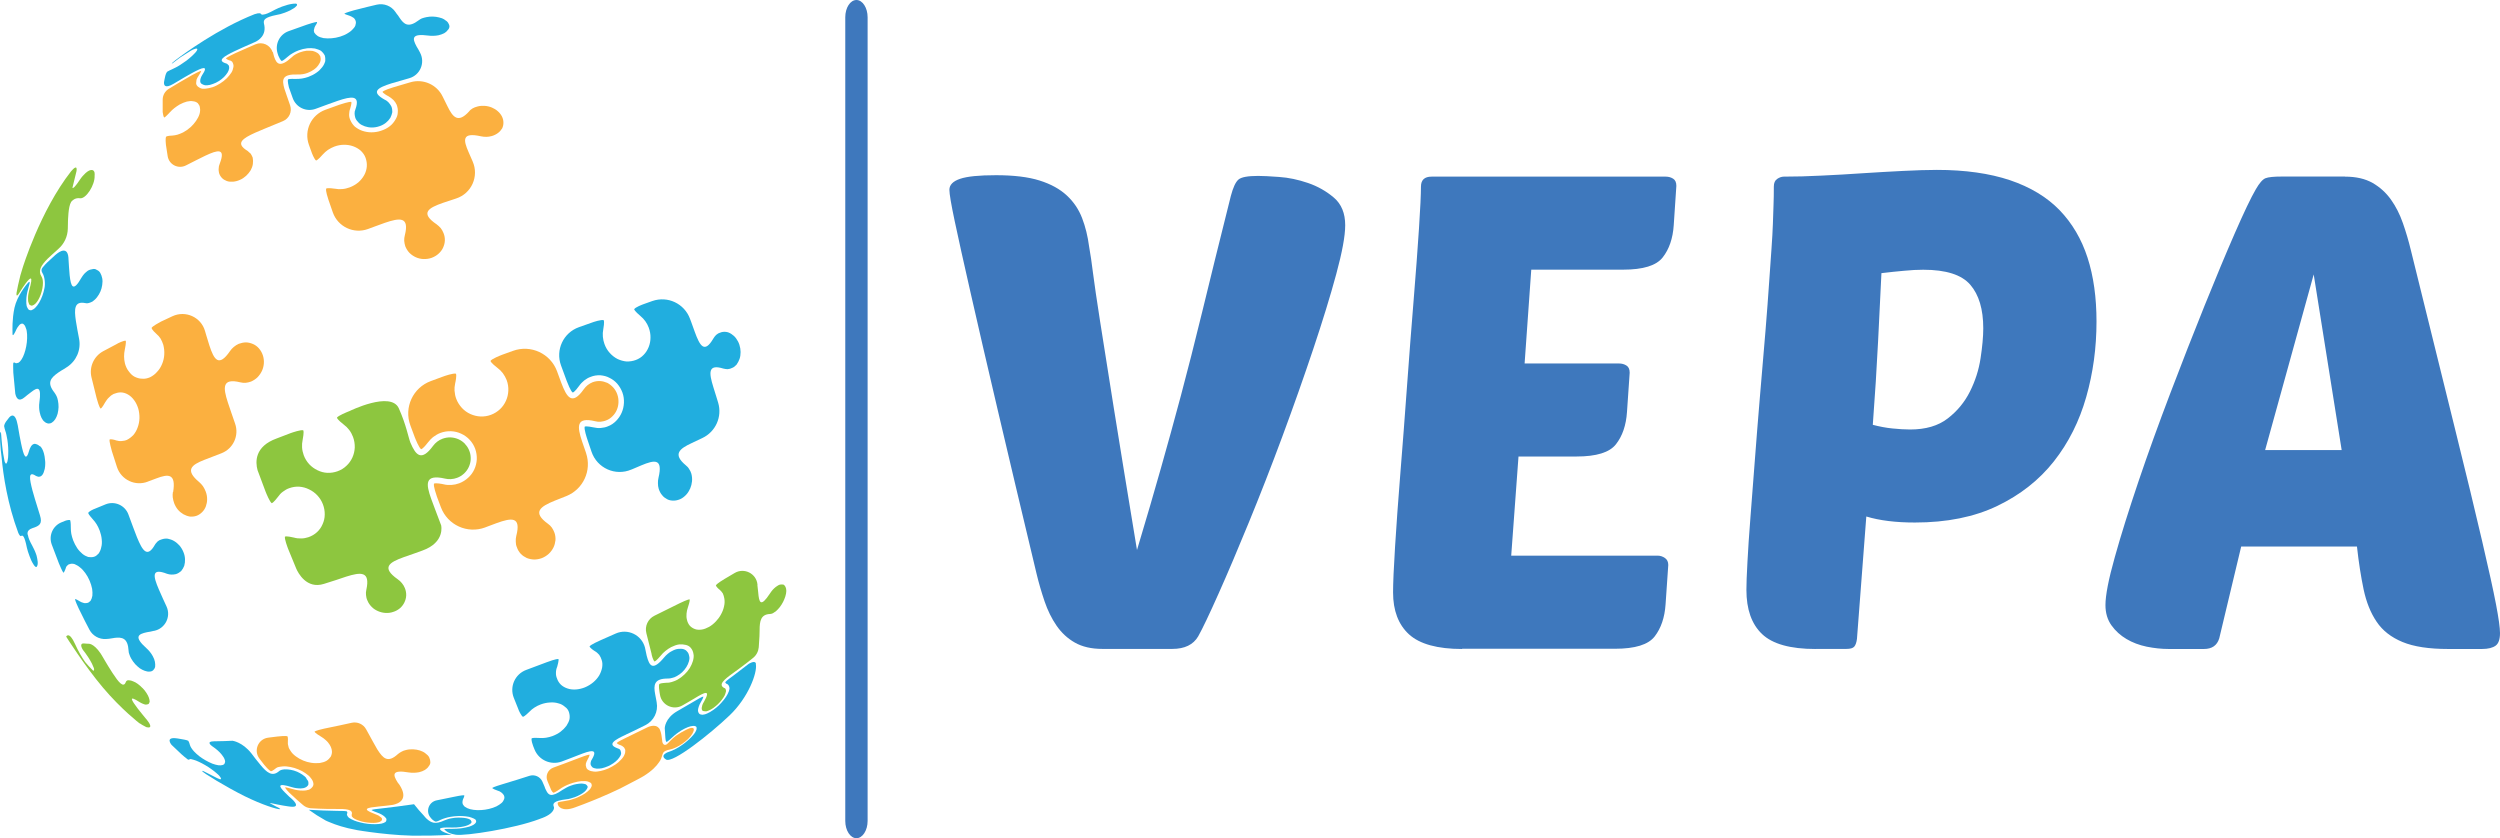
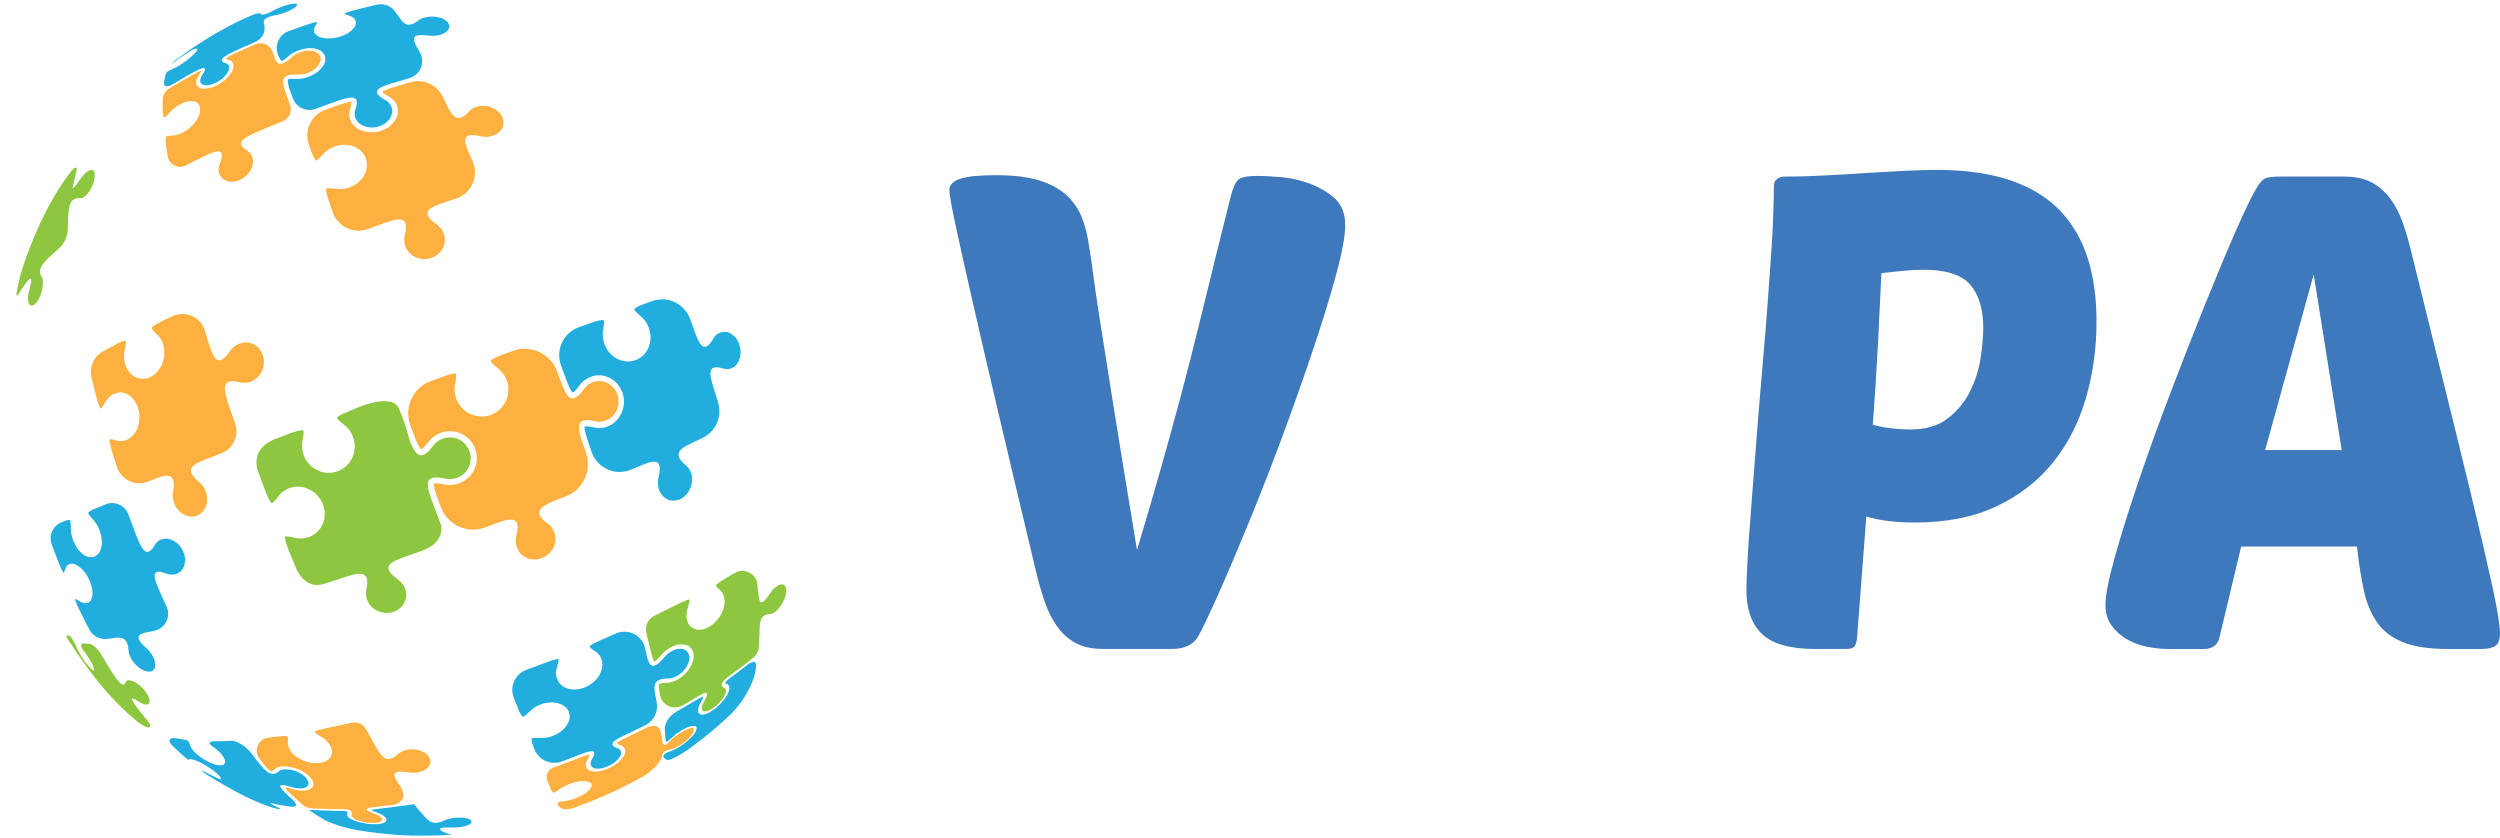
<svg xmlns="http://www.w3.org/2000/svg" id="Layer_1" data-name="Layer 1" viewBox="0 0 315.489 105.78" width="315.489" height="105.78">
  <defs id="defs4">
    <style id="style2">      .cls-1, .cls-2, .cls-3, .cls-4 {        fill-rule: evenodd;      }      .cls-1, .cls-5 {        fill: #3e78bd;      }      .cls-2 {        fill: #21aedf;      }      .cls-3 {        fill: #fbb040;      }      .cls-4 {        fill: #8dc63f;      }    </style>
  </defs>
  <g id="g62" transform="translate(-0.011,-257.46)">
    <g id="g14">
      <path class="cls-5" d="m 143.5,326.85 c 1.18,-3.92 2.18,-7.36 3.02,-10.33 0.84,-2.96 1.68,-6.01 2.52,-9.15 0.84,-3.13 1.73,-6.66 2.69,-10.58 0.95,-3.92 2.15,-8.79 3.61,-14.61 0.28,-1.06 0.6,-1.75 0.96,-2.06 0.36,-0.31 1.19,-0.46 2.48,-0.46 0.56,0 1.44,0.04 2.64,0.13 1.2,0.08 2.42,0.34 3.65,0.76 1.23,0.42 2.32,1.04 3.27,1.85 0.95,0.81 1.43,1.97 1.43,3.48 0,1.35 -0.38,3.4 -1.13,6.17 -0.75,2.77 -1.72,5.92 -2.9,9.45 -1.18,3.52 -2.48,7.21 -3.9,11.04 -1.42,3.83 -2.84,7.46 -4.24,10.87 -1.4,3.41 -2.67,6.41 -3.82,8.98 -1.15,2.58 -2,4.37 -2.56,5.37 -0.62,1.06 -1.71,1.59 -3.27,1.59 h -8.81 c -1.4,0 -2.56,-0.27 -3.49,-0.8 -0.93,-0.53 -1.69,-1.24 -2.31,-2.14 -0.62,-0.9 -1.12,-1.92 -1.51,-3.07 -0.39,-1.15 -0.73,-2.31 -1.01,-3.48 -1.9,-7.95 -3.54,-14.85 -4.91,-20.7 -1.37,-5.85 -2.51,-10.75 -3.4,-14.69 -0.9,-3.95 -1.57,-6.98 -2.02,-9.11 -0.45,-2.13 -0.67,-3.44 -0.67,-3.95 0,-0.61 0.45,-1.08 1.34,-1.38 0.9,-0.31 2.41,-0.46 4.54,-0.46 2.24,0 4.07,0.22 5.5,0.67 1.43,0.45 2.57,1.08 3.44,1.89 0.87,0.81 1.51,1.76 1.93,2.86 0.42,1.09 0.71,2.28 0.88,3.57 0.17,0.95 0.34,2.09 0.5,3.4 0.17,1.32 0.46,3.32 0.88,6 0.42,2.69 0.99,6.31 1.72,10.87 0.73,4.56 1.71,10.56 2.94,18.01 z" id="path6" />
-       <path class="cls-5" d="m 184.54,339.36 c -3.13,0 -5.37,-0.62 -6.72,-1.85 -1.34,-1.23 -2.01,-3 -2.01,-5.29 0,-1.12 0.08,-3.04 0.25,-5.75 0.17,-2.72 0.39,-5.81 0.67,-9.28 0.28,-3.47 0.56,-7.14 0.84,-11 0.28,-3.86 0.56,-7.5 0.84,-10.91 0.28,-3.41 0.5,-6.41 0.67,-8.98 0.17,-2.58 0.25,-4.34 0.25,-5.29 0,-0.84 0.45,-1.26 1.34,-1.26 h 29.55 c 0.34,0 0.64,0.08 0.92,0.25 0.28,0.17 0.42,0.47 0.42,0.92 l -0.33,4.95 c -0.11,1.68 -0.58,3.04 -1.39,4.07 -0.81,1.04 -2.48,1.55 -5,1.55 h -11.59 l -0.84,11.84 h 11.92 c 0.34,0 0.64,0.08 0.92,0.25 0.28,0.17 0.42,0.47 0.42,0.92 l -0.34,4.95 c -0.11,1.68 -0.58,3.04 -1.39,4.07 -0.81,1.04 -2.47,1.55 -5,1.55 h -7.3 l -0.92,12.51 h 18.47 c 0.34,0 0.64,0.1 0.93,0.3 0.28,0.19 0.42,0.49 0.42,0.88 l -0.34,4.95 c -0.11,1.68 -0.58,3.04 -1.38,4.07 -0.81,1.04 -2.48,1.55 -5,1.55 h -19.31 z" id="path8" />
      <path class="cls-5" d="m 229.13,339.36 c -3.19,0 -5.44,-0.63 -6.76,-1.89 -1.32,-1.26 -1.97,-3.12 -1.97,-5.58 0,-0.73 0.04,-1.89 0.13,-3.49 0.08,-1.59 0.21,-3.48 0.38,-5.67 0.17,-2.18 0.35,-4.56 0.55,-7.14 0.19,-2.57 0.41,-5.21 0.63,-7.89 0.28,-3.3 0.52,-6.14 0.72,-8.52 0.19,-2.38 0.35,-4.42 0.46,-6.13 0.11,-1.71 0.21,-3.13 0.3,-4.28 0.08,-1.15 0.14,-2.16 0.17,-3.03 0.03,-0.87 0.05,-1.66 0.08,-2.39 0.03,-0.73 0.04,-1.51 0.04,-2.35 0,-0.45 0.14,-0.77 0.42,-0.96 0.28,-0.19 0.56,-0.29 0.84,-0.29 1.45,0 3.05,-0.04 4.78,-0.13 1.73,-0.08 3.47,-0.18 5.21,-0.3 1.73,-0.11 3.41,-0.21 5.04,-0.29 1.62,-0.08 3.05,-0.13 4.28,-0.13 3.58,0 6.66,0.44 9.23,1.3 2.57,0.87 4.66,2.13 6.26,3.78 1.59,1.65 2.77,3.65 3.53,6 0.76,2.35 1.13,5.04 1.13,8.06 0,3.3 -0.43,6.48 -1.3,9.53 -0.87,3.05 -2.22,5.75 -4.07,8.1 -1.85,2.35 -4.23,4.23 -7.14,5.63 -2.91,1.4 -6.38,2.1 -10.41,2.1 -2.41,0 -4.45,-0.25 -6.13,-0.76 l -1.18,15.45 c -0.06,0.45 -0.17,0.77 -0.34,0.97 -0.17,0.2 -0.5,0.29 -1.01,0.29 h -3.86 z m 13.6,-47.86 c -0.73,0 -1.54,0.04 -2.44,0.13 -0.9,0.08 -1.85,0.18 -2.85,0.3 -0.12,2.35 -0.25,5.2 -0.42,8.56 -0.17,3.36 -0.39,6.88 -0.67,10.58 0.84,0.22 1.67,0.38 2.48,0.46 0.81,0.08 1.55,0.13 2.23,0.13 1.96,0 3.54,-0.46 4.74,-1.39 1.2,-0.92 2.14,-2.06 2.81,-3.4 0.67,-1.34 1.12,-2.74 1.34,-4.2 0.22,-1.45 0.34,-2.71 0.34,-3.78 0,-2.41 -0.55,-4.24 -1.64,-5.5 -1.09,-1.26 -3.06,-1.89 -5.92,-1.89 z" id="path10" />
      <path class="cls-5" d="m 295.94,279.75 c 1.4,0 2.56,0.27 3.49,0.8 0.92,0.53 1.69,1.23 2.31,2.1 0.62,0.87 1.12,1.86 1.51,2.98 0.39,1.12 0.73,2.27 1.01,3.44 2.24,9.07 4.09,16.54 5.54,22.42 1.46,5.88 2.6,10.62 3.44,14.23 0.84,3.61 1.43,6.28 1.76,8.02 0.33,1.73 0.5,2.94 0.5,3.61 0,0.78 -0.18,1.32 -0.55,1.59 -0.37,0.27 -0.94,0.42 -1.72,0.42 h -4.28 c -2.41,0 -4.32,-0.29 -5.75,-0.88 -1.43,-0.59 -2.52,-1.44 -3.27,-2.56 -0.76,-1.12 -1.3,-2.48 -1.64,-4.07 -0.33,-1.59 -0.62,-3.4 -0.84,-5.42 h -14.61 l -2.77,11.59 c -0.28,0.9 -0.92,1.34 -1.93,1.34 h -4.45 c -0.9,0 -1.82,-0.1 -2.77,-0.29 -0.95,-0.2 -1.81,-0.52 -2.56,-0.97 -0.76,-0.45 -1.39,-1.02 -1.89,-1.72 -0.5,-0.7 -0.76,-1.55 -0.76,-2.56 0,-1.23 0.39,-3.25 1.18,-6.05 0.78,-2.8 1.78,-5.97 2.98,-9.53 1.2,-3.55 2.55,-7.28 4.03,-11.17 1.48,-3.89 2.92,-7.57 4.32,-11.04 1.4,-3.47 2.67,-6.52 3.82,-9.15 1.15,-2.63 2.03,-4.48 2.65,-5.54 0.45,-0.78 0.85,-1.24 1.22,-1.39 0.36,-0.14 1.05,-0.21 2.06,-0.21 h 7.97 z m -10.08,34.51 h 9.66 l -3.53,-22.17 z" id="path12" />
    </g>
    <g id="g58">
      <path class="cls-4" d="m 95.6,331.26 c 0,0 0,-0.03 0,-0.04 -0.14,-1.39 -1.68,-2.16 -2.88,-1.45 -0.32,0.19 -0.71,0.42 -1.24,0.73 -0.2,0.13 -0.97,0.57 -1.13,0.83 0.03,0.17 0.39,0.5 0.5,0.57 0.14,0.14 0.28,0.28 0.38,0.45 0.08,0.21 0.16,0.41 0.19,0.65 0.05,0.3 0.05,0.62 -0.04,0.99 -0.07,0.33 -0.2,0.68 -0.38,1 -0.17,0.32 -0.39,0.62 -0.64,0.88 -0.28,0.3 -0.57,0.53 -0.87,0.7 -0.3,0.16 -0.63,0.3 -0.94,0.34 -0.3,0.04 -0.59,0.03 -0.83,-0.06 -0.25,-0.09 -0.48,-0.23 -0.66,-0.43 -0.18,-0.21 -0.31,-0.48 -0.37,-0.8 -0.06,-0.21 -0.06,-0.48 -0.04,-0.74 0.02,-0.25 0.08,-0.52 0.17,-0.77 0.06,-0.17 0.27,-0.83 0.23,-1.01 -0.23,-0.02 -1.09,0.4 -1.3,0.5 -1.66,0.83 -2.1,1.05 -3.15,1.56 -0.82,0.4 -1.25,1.33 -1.02,2.21 0.2,0.77 0.31,1.21 0.64,2.54 0.02,0.21 0.22,0.95 0.41,1.03 0.21,-0.09 0.66,-0.62 0.77,-0.75 0.16,-0.2 0.37,-0.42 0.58,-0.58 0.23,-0.19 0.49,-0.36 0.73,-0.49 0.33,-0.16 0.69,-0.3 1.02,-0.34 0.29,-0.02 0.58,0 0.85,0.07 0.27,0.07 0.48,0.2 0.63,0.4 0.16,0.2 0.27,0.44 0.31,0.72 0.07,0.25 0.02,0.58 -0.06,0.89 -0.09,0.3 -0.23,0.62 -0.4,0.9 -0.18,0.29 -0.42,0.58 -0.69,0.83 -0.27,0.26 -0.57,0.48 -0.91,0.67 -0.22,0.11 -0.45,0.2 -0.69,0.27 -0.24,0.08 -0.46,0.1 -0.66,0.09 -0.16,0.02 -0.7,0.03 -0.89,0.15 -0.12,0.22 0,0.87 0.02,1.04 0.02,0.13 0.04,0.24 0.06,0.35 0.23,1.3 1.68,1.98 2.83,1.32 0.17,-0.1 0.37,-0.21 0.61,-0.35 q 0.48,-0.29 0.92,-0.54 c 1.31,-0.8 2.08,-1.16 1.2,0.41 -0.12,0.17 -0.15,0.28 -0.22,0.44 -0.03,0.12 -0.06,0.24 -0.08,0.37 0,0.15 0.03,0.26 0.1,0.34 0.11,0.04 0.21,0.08 0.35,0.07 0.1,0.03 0.27,-0.02 0.46,-0.11 0.16,-0.06 0.35,-0.16 0.56,-0.31 0.21,-0.15 0.41,-0.32 0.57,-0.47 0.19,-0.18 0.36,-0.38 0.49,-0.55 0.16,-0.21 0.28,-0.39 0.38,-0.58 0.06,-0.15 0.12,-0.32 0.16,-0.5 -0.01,-0.08 0,-0.21 -0.05,-0.26 -0.02,-0.09 -0.07,-0.14 -0.16,-0.15 -0.81,-0.42 -0.07,-1.05 1.11,-1.9 q 0.42,-0.31 0.81,-0.59 c 0.92,-0.69 1.13,-0.85 1.71,-1.32 0.41,-0.33 0.66,-0.81 0.71,-1.33 0.03,-0.39 0.05,-0.65 0.09,-1.4 q 0,-0.37 0.02,-0.78 c 0,-1.14 0.15,-1.99 1.33,-2.03 0.1,0 0.22,-0.04 0.34,-0.09 0.14,-0.09 0.25,-0.15 0.38,-0.25 0.19,-0.18 0.35,-0.33 0.5,-0.53 0.16,-0.21 0.29,-0.42 0.41,-0.65 0.12,-0.23 0.21,-0.46 0.29,-0.71 0.08,-0.25 0.11,-0.46 0.12,-0.68 0,-0.22 -0.04,-0.36 -0.1,-0.5 -0.06,-0.14 -0.15,-0.24 -0.26,-0.3 -0.14,-0.01 -0.28,-0.03 -0.43,0 -0.15,0.03 -0.35,0.16 -0.53,0.29 -0.14,0.1 -0.28,0.25 -0.39,0.36 -0.13,0.15 -0.25,0.31 -0.36,0.48 -1.19,1.81 -1.37,1.13 -1.48,-0.15 q -0.05,-0.46 -0.1,-0.92 z" id="path16" />
      <path class="cls-2" d="m 87.11,319.11 c 0.12,-0.29 0.2,-0.59 0.23,-0.91 0.03,-0.32 0,-0.64 -0.08,-0.95 -0.07,-0.23 -0.16,-0.43 -0.28,-0.59 -0.11,-0.2 -0.25,-0.34 -0.41,-0.47 -1.71,-1.42 -0.81,-2.1 0.74,-2.82 q 0.55,-0.27 1.08,-0.51 c 0.09,-0.04 0.17,-0.08 0.25,-0.12 1.68,-0.79 2.53,-2.68 2,-4.46 -0.06,-0.21 -0.13,-0.45 -0.22,-0.72 q -0.19,-0.61 -0.39,-1.25 c -0.55,-1.78 -0.71,-2.95 1.25,-2.34 0.18,0.05 0.36,0.07 0.54,0.08 0.18,-0.02 0.36,-0.05 0.53,-0.14 0.24,-0.07 0.44,-0.25 0.61,-0.43 0.16,-0.22 0.29,-0.48 0.38,-0.73 0.09,-0.25 0.13,-0.55 0.13,-0.87 0,-0.29 -0.05,-0.6 -0.15,-0.91 -0.1,-0.31 -0.24,-0.56 -0.42,-0.81 -0.18,-0.25 -0.37,-0.4 -0.59,-0.55 -0.22,-0.15 -0.47,-0.25 -0.71,-0.27 -0.24,-0.02 -0.49,0 -0.73,0.11 -0.19,0.05 -0.34,0.16 -0.49,0.28 -0.14,0.15 -0.26,0.29 -0.36,0.47 -1.12,1.91 -1.69,0.91 -2.34,-0.88 q -0.22,-0.63 -0.45,-1.25 c -0.05,-0.13 -0.09,-0.26 -0.14,-0.37 -0.71,-1.93 -2.82,-2.93 -4.76,-2.25 -0.28,0.1 -0.61,0.22 -1.01,0.36 -0.23,0.08 -1.15,0.42 -1.28,0.68 0.06,0.22 0.64,0.73 0.79,0.85 0.23,0.19 0.45,0.42 0.62,0.66 0.18,0.25 0.33,0.54 0.43,0.81 0.15,0.42 0.23,0.83 0.22,1.26 0,0.4 -0.08,0.82 -0.23,1.19 -0.15,0.37 -0.36,0.71 -0.63,0.98 -0.28,0.3 -0.62,0.51 -0.99,0.65 -0.38,0.14 -0.77,0.2 -1.18,0.19 -0.39,-0.04 -0.78,-0.15 -1.14,-0.32 -0.36,-0.19 -0.69,-0.44 -0.97,-0.76 -0.29,-0.31 -0.52,-0.71 -0.67,-1.13 -0.1,-0.27 -0.17,-0.59 -0.2,-0.91 -0.03,-0.32 -0.01,-0.64 0.05,-0.93 0.04,-0.2 0.16,-0.94 0.06,-1.16 -0.28,-0.11 -1.29,0.22 -1.52,0.31 -0.69,0.24 -1.19,0.42 -1.61,0.57 -1.97,0.7 -2.98,2.87 -2.26,4.83 0.18,0.49 0.39,1.08 0.71,1.93 0.1,0.25 0.51,1.34 0.77,1.49 0.23,-0.06 0.69,-0.68 0.81,-0.85 0.18,-0.26 0.39,-0.47 0.63,-0.67 0.25,-0.19 0.52,-0.36 0.82,-0.46 0.39,-0.16 0.81,-0.22 1.23,-0.2 0.41,0.04 0.8,0.13 1.16,0.33 0.37,0.18 0.69,0.42 0.97,0.74 0.28,0.33 0.5,0.7 0.65,1.11 0.15,0.41 0.21,0.85 0.19,1.3 -0.02,0.42 -0.11,0.84 -0.28,1.23 -0.16,0.38 -0.4,0.73 -0.69,1.03 -0.3,0.31 -0.66,0.56 -1.05,0.7 -0.29,0.13 -0.59,0.18 -0.9,0.21 -0.3,0.03 -0.6,0 -0.89,-0.07 -0.19,-0.04 -0.92,-0.19 -1.14,-0.1 -0.1,0.31 0.26,1.39 0.34,1.63 0.22,0.64 0.38,1.13 0.52,1.54 0.7,2.07 3.01,3.11 5.02,2.25 0.02,0 0.04,-0.02 0.06,-0.02 q 0.61,-0.27 1.2,-0.51 c 1.68,-0.7 2.76,-0.91 2.17,1.57 -0.05,0.21 -0.08,0.45 -0.07,0.68 0,0.26 0.03,0.49 0.1,0.72 0.1,0.3 0.24,0.58 0.43,0.79 0.18,0.24 0.41,0.39 0.65,0.52 0.24,0.13 0.52,0.17 0.8,0.17 0.27,0 0.56,-0.07 0.84,-0.19 0.27,-0.12 0.52,-0.32 0.73,-0.54 0.21,-0.22 0.38,-0.49 0.5,-0.78 z" id="path18" />
      <path class="cls-2" d="m 14.44,337.96 c 0.98,-0.12 1.71,0 1.8,1.64 0,0.13 0.03,0.29 0.11,0.48 0.05,0.16 0.13,0.34 0.23,0.51 0.12,0.22 0.3,0.46 0.49,0.68 0.17,0.18 0.39,0.38 0.59,0.53 0.21,0.14 0.4,0.23 0.61,0.31 0.21,0.07 0.44,0.13 0.61,0.1 0.21,0 0.36,-0.07 0.47,-0.18 0.11,-0.11 0.2,-0.25 0.24,-0.43 0.01,-0.21 0.02,-0.41 -0.03,-0.63 -0.04,-0.22 -0.13,-0.46 -0.27,-0.71 -0.12,-0.21 -0.22,-0.37 -0.37,-0.55 -0.12,-0.15 -0.28,-0.32 -0.42,-0.44 -1.63,-1.46 -1.06,-1.79 0.07,-2.03 q 0.44,-0.06 0.85,-0.17 c 0,0 0.03,0 0.04,0 1.39,-0.28 2.16,-1.78 1.57,-3.07 -0.12,-0.27 -0.27,-0.58 -0.46,-1 q -0.26,-0.58 -0.51,-1.15 c -0.72,-1.68 -0.97,-2.76 1.03,-1.98 0.19,0.07 0.37,0.09 0.56,0.1 0.19,0.01 0.38,-0.02 0.57,-0.06 0.25,-0.08 0.46,-0.22 0.65,-0.38 0.16,-0.2 0.3,-0.42 0.39,-0.66 0.08,-0.27 0.11,-0.55 0.1,-0.84 -0.01,-0.29 -0.07,-0.59 -0.2,-0.9 -0.12,-0.3 -0.29,-0.58 -0.5,-0.83 -0.2,-0.22 -0.43,-0.42 -0.69,-0.57 -0.25,-0.15 -0.51,-0.23 -0.79,-0.29 -0.26,-0.03 -0.51,0 -0.77,0.09 -0.19,0.05 -0.36,0.13 -0.5,0.25 -0.12,0.15 -0.26,0.26 -0.35,0.43 -0.97,1.71 -1.57,0.74 -2.27,-0.97 q -0.23,-0.6 -0.46,-1.2 c -0.29,-0.79 -0.47,-1.25 -0.61,-1.65 -0.43,-1.17 -1.74,-1.75 -2.89,-1.28 -0.33,0.14 -0.72,0.3 -1.34,0.55 -0.16,0.05 -0.77,0.33 -0.85,0.54 0.06,0.22 0.47,0.65 0.59,0.8 0.17,0.18 0.34,0.4 0.48,0.63 0.14,0.23 0.26,0.47 0.39,0.81 0.12,0.33 0.22,0.72 0.25,1.09 0.04,0.37 0.02,0.72 -0.06,0.99 -0.06,0.32 -0.18,0.57 -0.33,0.79 -0.17,0.18 -0.36,0.36 -0.6,0.42 -0.23,0.06 -0.48,0.06 -0.72,0.02 -0.26,-0.09 -0.49,-0.2 -0.73,-0.4 -0.24,-0.21 -0.46,-0.43 -0.65,-0.71 -0.21,-0.33 -0.37,-0.62 -0.51,-0.98 -0.12,-0.32 -0.18,-0.56 -0.24,-0.84 -0.04,-0.24 -0.06,-0.49 -0.06,-0.74 0,-0.15 0,-0.75 -0.08,-0.97 -0.16,-0.1 -0.69,0.07 -0.8,0.15 -0.1,0.04 -0.2,0.08 -0.29,0.11 -1.1,0.44 -1.65,1.68 -1.24,2.8 0.23,0.62 0.43,1.16 0.9,2.37 0.08,0.19 0.43,1.03 0.57,1.19 0.1,0 0.22,-0.38 0.26,-0.45 0.04,-0.18 0.1,-0.32 0.2,-0.42 0.1,-0.1 0.2,-0.2 0.35,-0.21 0.17,-0.08 0.39,-0.06 0.61,0 0.24,0.11 0.46,0.22 0.7,0.43 0.22,0.16 0.45,0.43 0.65,0.7 0.2,0.27 0.39,0.61 0.54,0.96 0.15,0.35 0.25,0.68 0.32,1.03 0.05,0.3 0.05,0.58 0.03,0.87 -0.04,0.25 -0.12,0.46 -0.23,0.64 -0.14,0.14 -0.28,0.27 -0.48,0.28 -0.14,0.02 -0.27,0.04 -0.45,-0.03 -0.15,-0.03 -0.31,-0.11 -0.46,-0.2 -0.1,-0.06 -0.49,-0.31 -0.57,-0.26 0,0.17 0.36,0.96 0.47,1.19 0.7,1.42 0.9,1.82 1.35,2.67 0.41,0.77 1.23,1.23 2.1,1.17 0.11,0 0.23,-0.02 0.38,-0.03 q 0.31,-0.05 0.64,-0.1 z" id="path20" />
      <path class="cls-3" d="m 21.83,319.56 c -0.04,0.19 -0.04,0.45 -0.02,0.66 0.03,0.24 0.1,0.52 0.18,0.74 0.12,0.32 0.28,0.59 0.49,0.84 0.19,0.22 0.43,0.41 0.68,0.56 0.26,0.14 0.53,0.24 0.82,0.29 0.27,0.02 0.56,0 0.84,-0.1 0.28,-0.1 0.51,-0.27 0.71,-0.47 0.2,-0.2 0.36,-0.44 0.46,-0.72 0.1,-0.28 0.16,-0.57 0.16,-0.9 0,-0.33 -0.05,-0.63 -0.18,-0.97 -0.08,-0.22 -0.21,-0.47 -0.35,-0.68 -0.13,-0.18 -0.29,-0.35 -0.47,-0.51 -1.84,-1.53 -0.97,-2.17 0.63,-2.8 q 0.58,-0.22 1.17,-0.45 c 0.42,-0.16 0.74,-0.29 1.01,-0.39 1.49,-0.58 2.25,-2.23 1.72,-3.74 -0.12,-0.35 -0.27,-0.77 -0.47,-1.36 q -0.23,-0.67 -0.45,-1.33 c -0.6,-1.86 -0.74,-3.09 1.58,-2.52 0.22,0.05 0.44,0.08 0.67,0.06 0.23,-0.02 0.47,-0.08 0.69,-0.16 0.31,-0.14 0.59,-0.32 0.82,-0.55 0.23,-0.24 0.42,-0.52 0.56,-0.82 0.13,-0.3 0.21,-0.61 0.23,-0.94 0.02,-0.35 -0.02,-0.68 -0.13,-1.01 -0.11,-0.33 -0.28,-0.62 -0.49,-0.86 -0.21,-0.24 -0.46,-0.43 -0.74,-0.55 -0.28,-0.12 -0.57,-0.2 -0.88,-0.21 -0.31,0 -0.63,0.07 -0.93,0.18 -0.23,0.11 -0.44,0.23 -0.62,0.39 -0.18,0.14 -0.34,0.33 -0.47,0.51 -1.44,2.11 -2.03,1.1 -2.62,-0.71 q -0.19,-0.66 -0.39,-1.27 c -0.06,-0.2 -0.11,-0.38 -0.16,-0.55 -0.51,-1.75 -2.46,-2.62 -4.11,-1.85 -0.37,0.17 -0.82,0.38 -1.43,0.67 -0.22,0.12 -1.07,0.57 -1.2,0.8 0.04,0.24 0.5,0.66 0.62,0.77 0.19,0.16 0.37,0.35 0.51,0.57 0.15,0.25 0.26,0.53 0.35,0.8 0.1,0.41 0.15,0.8 0.12,1.25 -0.02,0.38 -0.12,0.81 -0.27,1.16 -0.16,0.39 -0.36,0.71 -0.62,0.98 -0.27,0.32 -0.57,0.53 -0.9,0.7 -0.33,0.14 -0.67,0.22 -1.01,0.18 -0.33,0 -0.64,-0.1 -0.93,-0.24 -0.29,-0.14 -0.54,-0.4 -0.75,-0.69 -0.22,-0.26 -0.38,-0.63 -0.48,-0.99 -0.07,-0.29 -0.11,-0.61 -0.11,-0.88 0,-0.28 0.03,-0.59 0.09,-0.86 0.04,-0.19 0.19,-0.92 0.12,-1.13 -0.21,-0.05 -1,0.31 -1.18,0.44 -0.8,0.42 -1.26,0.66 -1.66,0.88 -1.19,0.64 -1.8,2 -1.48,3.31 0.16,0.67 0.31,1.26 0.64,2.59 0.06,0.25 0.34,1.22 0.51,1.34 0.16,-0.04 0.48,-0.62 0.57,-0.78 0.13,-0.2 0.28,-0.44 0.46,-0.6 0.18,-0.2 0.38,-0.35 0.6,-0.46 0.29,-0.11 0.61,-0.21 0.93,-0.2 0.31,0.01 0.61,0.1 0.9,0.27 0.28,0.16 0.54,0.4 0.76,0.7 0.23,0.3 0.4,0.67 0.52,1.04 0.12,0.4 0.17,0.84 0.16,1.24 -0.01,0.4 -0.09,0.81 -0.22,1.15 -0.13,0.38 -0.31,0.69 -0.54,0.97 -0.24,0.25 -0.52,0.47 -0.82,0.62 -0.22,0.1 -0.46,0.13 -0.69,0.15 -0.23,0.03 -0.45,-0.03 -0.67,-0.08 -0.14,-0.06 -0.68,-0.21 -0.83,-0.11 -0.06,0.25 0.23,1.23 0.29,1.47 0.29,0.92 0.48,1.5 0.64,1.99 0.53,1.63 2.33,2.48 3.92,1.84 0.01,0 0.03,-0.01 0.04,-0.02 q 0.51,-0.17 1.02,-0.38 c 1.48,-0.56 2.5,-0.66 2.11,1.73 z" id="path22" />
      <path class="cls-2" d="m 56.1,259.92 c -0.19,-0.11 -0.39,-0.2 -0.68,-0.26 -0.24,-0.06 -0.49,-0.1 -0.79,-0.11 -0.24,0 -0.54,0.01 -0.79,0.07 -0.2,0.04 -0.39,0.09 -0.59,0.16 -0.15,0.07 -0.29,0.15 -0.39,0.23 -1.32,1 -1.87,0.52 -2.42,-0.3 q -0.17,-0.28 -0.39,-0.54 c -0.05,-0.07 -0.09,-0.13 -0.13,-0.19 -0.52,-0.77 -1.46,-1.14 -2.37,-0.93 -0.91,0.21 -1.34,0.32 -2.88,0.71 -0.2,0.06 -1.03,0.29 -1.21,0.42 0.07,0.08 0.51,0.21 0.62,0.25 0.17,0.06 0.33,0.13 0.45,0.22 0.17,0.08 0.24,0.2 0.31,0.32 0.08,0.17 0.12,0.35 0.05,0.55 -0.01,0.19 -0.13,0.39 -0.33,0.59 -0.16,0.19 -0.37,0.37 -0.68,0.55 -0.26,0.17 -0.62,0.32 -0.94,0.42 -0.37,0.11 -0.75,0.19 -1.09,0.21 -0.34,0.03 -0.69,0.02 -1.01,-0.02 -0.27,-0.06 -0.54,-0.14 -0.73,-0.26 -0.19,-0.13 -0.34,-0.28 -0.44,-0.44 -0.04,-0.13 -0.08,-0.26 -0.02,-0.42 0.01,-0.13 0.07,-0.27 0.14,-0.41 0.08,-0.1 0.29,-0.43 0.22,-0.51 -0.21,0 -1.08,0.27 -1.27,0.34 -1.19,0.42 -1.74,0.62 -2.33,0.83 -1.11,0.41 -1.71,1.61 -1.38,2.75 0.03,0.1 0.06,0.2 0.1,0.32 0.05,0.12 0.27,0.63 0.45,0.69 0.18,-0.06 0.64,-0.45 0.75,-0.55 0.19,-0.17 0.39,-0.31 0.64,-0.45 0.21,-0.13 0.47,-0.25 0.74,-0.35 0.31,-0.12 0.69,-0.21 1.08,-0.26 0.34,-0.03 0.65,-0.02 0.96,0.03 0.27,0.07 0.55,0.16 0.78,0.3 0.19,0.16 0.35,0.35 0.46,0.56 0.07,0.23 0.09,0.48 0.07,0.72 -0.07,0.26 -0.18,0.51 -0.38,0.77 -0.2,0.25 -0.41,0.48 -0.72,0.69 -0.3,0.22 -0.66,0.4 -1.03,0.54 -0.25,0.09 -0.55,0.17 -0.82,0.21 -0.27,0.04 -0.51,0.05 -0.79,0.05 -0.15,-0.01 -0.79,-0.02 -0.95,0.05 -0.11,0.19 0.07,0.85 0.1,1.01 0.22,0.62 0.36,1.01 0.48,1.35 0.42,1.19 1.72,1.8 2.9,1.36 0.39,-0.14 0.84,-0.31 1.58,-0.58 q 0.61,-0.22 1.21,-0.43 c 1.72,-0.58 2.88,-0.76 2.22,1.09 -0.08,0.18 -0.11,0.36 -0.1,0.54 0,0.18 0.05,0.36 0.1,0.55 0.1,0.24 0.27,0.45 0.46,0.63 0.19,0.18 0.45,0.31 0.73,0.41 0.28,0.09 0.55,0.15 0.88,0.15 0.29,0 0.61,-0.04 0.96,-0.16 0.31,-0.1 0.58,-0.25 0.81,-0.43 0.23,-0.18 0.42,-0.39 0.57,-0.63 0.12,-0.23 0.2,-0.47 0.25,-0.72 0,-0.25 -0.02,-0.5 -0.13,-0.74 -0.1,-0.17 -0.2,-0.33 -0.33,-0.47 -0.14,-0.14 -0.27,-0.26 -0.48,-0.35 -1.86,-1.02 -0.87,-1.53 0.83,-2.07 q 0.64,-0.18 1.25,-0.36 c 0.41,-0.12 0.73,-0.21 1,-0.29 1.37,-0.39 2.03,-1.94 1.37,-3.21 0,-0.01 -0.01,-0.02 -0.02,-0.04 q -0.19,-0.38 -0.43,-0.76 c -0.54,-1.01 -0.67,-1.66 1.5,-1.37 0.19,0.03 0.42,0.04 0.61,0.03 0.23,0 0.42,-0.03 0.66,-0.07 0.24,-0.06 0.52,-0.15 0.72,-0.26 0.19,-0.11 0.34,-0.24 0.44,-0.39 0.15,-0.14 0.21,-0.3 0.22,-0.46 0,-0.16 -0.08,-0.32 -0.17,-0.47 -0.09,-0.15 -0.28,-0.29 -0.47,-0.4 z" id="path24" />
      <path class="cls-2" d="m 78.98,350.17 q 0.53,-0.25 1.06,-0.5 c 0.67,-0.33 1.06,-0.52 1.4,-0.69 1.08,-0.54 1.66,-1.71 1.44,-2.89 -0.01,-0.07 -0.03,-0.15 -0.04,-0.23 q -0.07,-0.39 -0.15,-0.79 c -0.22,-1.16 -0.16,-2 1.64,-1.98 0.18,0 0.34,-0.03 0.54,-0.09 0.16,-0.03 0.34,-0.1 0.55,-0.22 0.25,-0.14 0.48,-0.3 0.68,-0.49 0.2,-0.19 0.38,-0.41 0.53,-0.65 0.15,-0.24 0.25,-0.47 0.32,-0.72 0.07,-0.25 0.09,-0.48 0.03,-0.67 -0.04,-0.22 -0.11,-0.42 -0.25,-0.55 -0.11,-0.16 -0.28,-0.26 -0.47,-0.32 -0.19,-0.06 -0.44,-0.05 -0.67,-0.03 -0.23,0.02 -0.51,0.12 -0.78,0.27 -0.17,0.07 -0.35,0.2 -0.52,0.34 -0.17,0.14 -0.35,0.32 -0.46,0.46 -1.47,1.76 -1.87,1.09 -2.21,-0.21 q -0.1,-0.49 -0.21,-0.99 c 0,0 0,-0.03 -0.01,-0.05 -0.43,-1.6 -2.18,-2.43 -3.69,-1.76 -0.47,0.21 -1.04,0.46 -1.92,0.85 -0.24,0.1 -1.22,0.55 -1.38,0.77 0.04,0.19 0.54,0.53 0.68,0.61 0.22,0.12 0.38,0.29 0.54,0.46 0.14,0.2 0.24,0.42 0.31,0.65 0.11,0.3 0.11,0.65 0.05,0.99 -0.07,0.33 -0.19,0.66 -0.37,0.97 -0.19,0.31 -0.44,0.6 -0.75,0.86 -0.31,0.26 -0.66,0.47 -1.04,0.63 -0.34,0.14 -0.75,0.24 -1.14,0.27 -0.35,0.02 -0.73,-0.01 -1.04,-0.12 -0.32,-0.1 -0.61,-0.26 -0.84,-0.47 -0.24,-0.23 -0.41,-0.5 -0.51,-0.81 -0.1,-0.22 -0.14,-0.47 -0.13,-0.72 0,-0.25 0.05,-0.5 0.16,-0.76 0.04,-0.16 0.22,-0.77 0.16,-0.96 -0.27,-0.05 -1.28,0.32 -1.51,0.41 -1.28,0.48 -1.92,0.73 -2.56,0.96 -1.42,0.53 -2.13,2.11 -1.57,3.52 0.14,0.35 0.31,0.78 0.56,1.4 0.05,0.19 0.39,0.9 0.6,1 0.24,-0.07 0.69,-0.53 0.82,-0.65 0.19,-0.2 0.39,-0.37 0.63,-0.52 0.24,-0.16 0.53,-0.3 0.8,-0.4 0.38,-0.14 0.77,-0.22 1.16,-0.24 0.39,-0.03 0.75,0.01 1.06,0.11 0.35,0.08 0.6,0.24 0.83,0.44 0.27,0.18 0.43,0.43 0.51,0.7 0.08,0.27 0.11,0.56 0.06,0.85 -0.06,0.29 -0.22,0.58 -0.39,0.85 -0.21,0.28 -0.45,0.52 -0.74,0.74 -0.29,0.22 -0.65,0.41 -1.02,0.55 -0.25,0.09 -0.55,0.17 -0.82,0.21 -0.27,0.04 -0.54,0.05 -0.79,0.03 -0.19,0 -0.8,-0.05 -1,0.03 -0.12,0.2 0.12,0.83 0.17,0.98 0.07,0.17 0.13,0.32 0.18,0.45 0.55,1.35 2.07,2.01 3.43,1.51 0.26,-0.1 0.57,-0.21 0.98,-0.37 q 0.58,-0.22 1.11,-0.43 c 1.56,-0.62 2.55,-0.89 1.72,0.53 -0.1,0.14 -0.15,0.26 -0.15,0.37 -0.05,0.13 0,0.22 0,0.34 0.06,0.13 0.16,0.24 0.26,0.33 0.14,0.07 0.33,0.11 0.5,0.13 0.18,0.02 0.44,-0.02 0.65,-0.05 0.25,-0.06 0.5,-0.14 0.78,-0.26 0.23,-0.1 0.45,-0.23 0.66,-0.37 0.21,-0.15 0.41,-0.31 0.55,-0.47 0.14,-0.16 0.28,-0.34 0.36,-0.51 0.08,-0.17 0.1,-0.33 0.04,-0.45 0,-0.12 -0.06,-0.21 -0.11,-0.3 -0.09,-0.06 -0.18,-0.13 -0.32,-0.16 -1.32,-0.49 -0.41,-1.04 1.09,-1.73 z" id="path26" />
      <path class="cls-3" d="m 57.37,306.81 c -0.02,-0.33 0.01,-0.65 0.08,-0.97 0.05,-0.2 0.21,-0.99 0.1,-1.22 -0.3,-0.1 -1.42,0.28 -1.68,0.38 -0.61,0.22 -1.09,0.4 -1.49,0.55 -2.26,0.83 -3.42,3.34 -2.58,5.6 0.15,0.4 0.32,0.88 0.55,1.48 0.11,0.27 0.54,1.36 0.81,1.52 0.25,-0.07 0.74,-0.7 0.87,-0.87 0.2,-0.26 0.42,-0.5 0.69,-0.7 0.27,-0.2 0.56,-0.37 0.88,-0.49 0.43,-0.16 0.89,-0.23 1.34,-0.21 0.44,0.02 0.87,0.12 1.27,0.31 0.4,0.18 0.76,0.44 1.06,0.76 0.31,0.33 0.55,0.72 0.71,1.15 0.15,0.43 0.22,0.88 0.2,1.33 -0.02,0.43 -0.13,0.87 -0.31,1.26 -0.18,0.4 -0.44,0.75 -0.77,1.05 -0.33,0.31 -0.72,0.55 -1.14,0.71 -0.32,0.12 -0.65,0.19 -0.98,0.21 -0.33,0.02 -0.66,0 -0.97,-0.08 -0.21,-0.05 -0.99,-0.2 -1.23,-0.09 -0.1,0.3 0.29,1.4 0.37,1.65 0.2,0.54 0.36,0.97 0.5,1.33 0.84,2.25 3.34,3.39 5.59,2.55 0.02,0 0.05,-0.02 0.07,-0.03 q 0.68,-0.26 1.36,-0.51 c 1.89,-0.68 3.14,-0.89 2.49,1.63 -0.06,0.23 -0.07,0.46 -0.06,0.7 0,0.24 0.04,0.49 0.14,0.71 0.1,0.32 0.28,0.6 0.49,0.83 0.22,0.23 0.49,0.4 0.76,0.53 0.3,0.12 0.62,0.18 0.93,0.19 0.32,0 0.66,-0.06 0.98,-0.18 0.33,-0.13 0.63,-0.33 0.86,-0.54 0.25,-0.23 0.45,-0.51 0.59,-0.79 0.15,-0.3 0.22,-0.6 0.26,-0.93 0.02,-0.31 -0.02,-0.64 -0.13,-0.95 -0.08,-0.23 -0.2,-0.44 -0.33,-0.64 -0.14,-0.19 -0.3,-0.35 -0.49,-0.48 -2.03,-1.47 -0.97,-2.17 0.87,-2.92 q 0.65,-0.25 1.31,-0.52 c 0,0 0.09,-0.03 0.13,-0.05 2.15,-0.86 3.24,-3.24 2.5,-5.43 -0.01,-0.04 -0.03,-0.08 -0.04,-0.13 q -0.23,-0.68 -0.46,-1.33 c -0.63,-1.89 -0.79,-3.15 1.65,-2.56 0.22,0.06 0.45,0.08 0.69,0.06 0.23,-0.03 0.47,-0.07 0.7,-0.17 0.31,-0.11 0.58,-0.3 0.81,-0.54 0.23,-0.22 0.41,-0.5 0.53,-0.78 0.13,-0.31 0.2,-0.62 0.21,-0.96 0.01,-0.34 -0.03,-0.67 -0.15,-1 -0.11,-0.33 -0.29,-0.62 -0.5,-0.86 -0.21,-0.23 -0.47,-0.44 -0.75,-0.59 -0.28,-0.12 -0.59,-0.21 -0.9,-0.23 -0.31,-0.02 -0.64,0.03 -0.95,0.14 -0.23,0.1 -0.44,0.21 -0.63,0.36 -0.19,0.15 -0.35,0.33 -0.49,0.52 -1.49,2.12 -2.15,1.05 -2.86,-0.83 q -0.25,-0.68 -0.5,-1.36 c 0,0 -0.02,-0.04 -0.02,-0.06 -0.83,-2.25 -3.32,-3.4 -5.57,-2.58 -0.37,0.13 -0.8,0.29 -1.33,0.48 -0.26,0.1 -1.34,0.52 -1.5,0.79 0.07,0.25 0.7,0.74 0.87,0.87 0.26,0.19 0.49,0.42 0.69,0.68 0.2,0.27 0.36,0.57 0.48,0.87 0.16,0.43 0.23,0.89 0.21,1.34 -0.02,0.44 -0.12,0.87 -0.3,1.27 -0.18,0.4 -0.44,0.77 -0.75,1.06 -0.33,0.31 -0.72,0.55 -1.14,0.71 -0.43,0.16 -0.88,0.23 -1.33,0.21 -0.44,-0.02 -0.87,-0.13 -1.27,-0.31 -0.4,-0.18 -0.76,-0.44 -1.06,-0.76 -0.31,-0.34 -0.56,-0.72 -0.72,-1.15 -0.12,-0.31 -0.19,-0.65 -0.21,-0.98 z" id="path28" />
      <path class="cls-3" d="m 44.07,271.88 c 0.02,-0.24 0.03,-0.47 0.13,-0.7 0.04,-0.15 0.22,-0.71 0.14,-0.86 -0.26,-0.05 -1.24,0.27 -1.51,0.36 -0.79,0.28 -1.33,0.48 -1.77,0.64 -1.78,0.65 -2.71,2.61 -2.07,4.4 0.08,0.24 0.18,0.51 0.3,0.83 0.06,0.22 0.4,1.05 0.61,1.17 0.23,-0.07 0.71,-0.6 0.83,-0.75 0.21,-0.23 0.42,-0.42 0.66,-0.59 0.27,-0.18 0.55,-0.32 0.81,-0.42 0.43,-0.16 0.84,-0.23 1.24,-0.23 0.4,0 0.78,0.06 1.14,0.19 0.36,0.13 0.69,0.32 0.96,0.56 0.27,0.26 0.49,0.56 0.61,0.91 0.12,0.35 0.18,0.71 0.15,1.09 -0.03,0.36 -0.13,0.72 -0.32,1.07 -0.19,0.34 -0.44,0.65 -0.73,0.91 -0.34,0.28 -0.71,0.5 -1.12,0.65 -0.3,0.11 -0.62,0.19 -0.93,0.21 -0.31,0.03 -0.6,0.02 -0.88,-0.04 -0.21,-0.03 -0.92,-0.13 -1.14,-0.03 -0.11,0.26 0.21,1.2 0.28,1.42 0.24,0.69 0.41,1.18 0.55,1.59 0.64,1.82 2.64,2.76 4.44,2.1 0.23,-0.09 0.49,-0.18 0.81,-0.3 q 0.67,-0.24 1.32,-0.48 c 1.88,-0.64 3.12,-0.81 2.52,1.57 -0.06,0.22 -0.09,0.46 -0.08,0.69 0.01,0.23 0.07,0.47 0.14,0.71 0.13,0.32 0.31,0.6 0.53,0.83 0.24,0.23 0.51,0.42 0.81,0.55 0.29,0.13 0.62,0.21 0.95,0.22 0.34,0.01 0.69,-0.03 1.03,-0.15 0.32,-0.12 0.62,-0.29 0.86,-0.51 0.25,-0.22 0.45,-0.48 0.58,-0.76 0.13,-0.29 0.22,-0.59 0.23,-0.91 0.01,-0.32 -0.04,-0.64 -0.17,-0.95 -0.09,-0.23 -0.21,-0.44 -0.35,-0.62 -0.17,-0.19 -0.34,-0.35 -0.52,-0.48 -2.11,-1.43 -1.06,-2.06 0.8,-2.71 q 0.64,-0.22 1.3,-0.43 c 0.13,-0.04 0.25,-0.08 0.36,-0.12 1.95,-0.63 2.91,-2.8 2.09,-4.67 0,-0.02 -0.02,-0.03 -0.02,-0.05 q -0.26,-0.57 -0.49,-1.12 c -0.68,-1.55 -0.87,-2.55 1.55,-2.01 0.2,0.05 0.45,0.07 0.7,0.07 0.21,0 0.44,-0.04 0.67,-0.1 0.31,-0.09 0.56,-0.22 0.79,-0.39 0.23,-0.17 0.39,-0.37 0.53,-0.59 0.1,-0.23 0.16,-0.47 0.15,-0.73 0,-0.26 -0.06,-0.51 -0.19,-0.77 -0.13,-0.25 -0.31,-0.48 -0.54,-0.67 -0.19,-0.18 -0.48,-0.34 -0.73,-0.45 -0.29,-0.12 -0.59,-0.19 -0.9,-0.21 -0.31,-0.02 -0.63,0 -0.91,0.08 -0.24,0.06 -0.45,0.14 -0.62,0.24 -0.17,0.11 -0.34,0.23 -0.43,0.37 -1.41,1.56 -2.07,0.74 -2.75,-0.66 q -0.24,-0.49 -0.48,-0.97 c -0.04,-0.09 -0.08,-0.17 -0.12,-0.24 -0.73,-1.51 -2.45,-2.27 -4.06,-1.8 -0.53,0.15 -1.12,0.33 -2.14,0.63 -0.28,0.08 -1.22,0.39 -1.39,0.58 0.06,0.16 0.59,0.49 0.76,0.56 0.21,0.13 0.43,0.28 0.61,0.46 0.18,0.18 0.32,0.39 0.42,0.61 0.11,0.31 0.18,0.63 0.14,0.96 0,0.32 -0.12,0.64 -0.31,0.94 -0.18,0.3 -0.4,0.58 -0.7,0.81 -0.32,0.25 -0.69,0.44 -1.1,0.57 -0.37,0.13 -0.79,0.2 -1.22,0.2 -0.4,0 -0.78,-0.07 -1.14,-0.19 -0.36,-0.12 -0.67,-0.31 -0.95,-0.53 -0.25,-0.24 -0.44,-0.52 -0.57,-0.83 -0.1,-0.22 -0.16,-0.46 -0.15,-0.7 z" id="path30" />
      <path class="cls-3" d="m 34.4,264.06 c 0,0 0,-0.02 0,-0.03 -0.28,-0.9 -1.28,-1.35 -2.14,-0.98 -0.74,0.31 -1.21,0.53 -2.57,1.13 -0.23,0.11 -1.01,0.49 -1.16,0.63 0,0.1 0.31,0.23 0.39,0.26 0.19,0.02 0.29,0.1 0.39,0.18 0.06,0.11 0.13,0.23 0.15,0.36 0.05,0.18 0,0.41 -0.08,0.65 -0.05,0.21 -0.23,0.48 -0.43,0.72 -0.19,0.24 -0.4,0.46 -0.71,0.7 -0.27,0.21 -0.59,0.42 -0.9,0.57 -0.35,0.18 -0.64,0.27 -0.95,0.33 -0.31,0.07 -0.59,0.1 -0.84,0.08 -0.21,-0.04 -0.39,-0.13 -0.53,-0.24 -0.14,-0.11 -0.25,-0.26 -0.26,-0.45 0.01,-0.16 0.03,-0.31 0.05,-0.45 0.07,-0.17 0.14,-0.33 0.27,-0.51 0.06,-0.1 0.33,-0.51 0.32,-0.61 -0.17,0.02 -0.95,0.43 -1.13,0.53 -1.59,0.91 -1.84,1.06 -2.97,1.75 -0.47,0.29 -0.75,0.79 -0.76,1.34 0,0.43 0,0.72 0,1.58 0.03,0.11 0.07,0.66 0.22,0.69 0.14,-0.07 0.58,-0.54 0.68,-0.65 0.2,-0.22 0.39,-0.39 0.58,-0.54 0.19,-0.15 0.44,-0.32 0.66,-0.45 0.31,-0.17 0.6,-0.28 0.91,-0.37 0.27,-0.06 0.55,-0.09 0.77,-0.04 0.26,0.02 0.45,0.11 0.61,0.24 0.13,0.17 0.26,0.34 0.27,0.59 0.05,0.22 0.03,0.5 -0.05,0.78 -0.08,0.28 -0.25,0.59 -0.44,0.87 -0.19,0.28 -0.44,0.56 -0.68,0.78 -0.31,0.28 -0.61,0.49 -0.95,0.67 -0.22,0.11 -0.45,0.2 -0.69,0.28 -0.24,0.08 -0.43,0.09 -0.66,0.12 -0.13,0 -0.62,0.03 -0.79,0.13 -0.12,0.22 -0.05,0.89 -0.03,1.04 0.1,0.66 0.17,1.07 0.22,1.43 0.17,1.07 1.33,1.66 2.3,1.17 0.33,-0.17 0.72,-0.36 1.34,-0.68 q 0.56,-0.28 1.11,-0.55 c 1.58,-0.74 2.6,-1.01 1.82,1.01 -0.09,0.21 -0.13,0.4 -0.13,0.58 -0.03,0.21 0.01,0.37 0.04,0.58 0.07,0.25 0.2,0.46 0.36,0.63 0.16,0.18 0.38,0.3 0.61,0.39 0.23,0.09 0.51,0.11 0.79,0.09 0.28,-0.02 0.57,-0.09 0.88,-0.23 0.29,-0.12 0.56,-0.31 0.78,-0.51 0.22,-0.2 0.41,-0.44 0.58,-0.71 0.14,-0.25 0.23,-0.51 0.27,-0.78 0.04,-0.27 0.03,-0.54 -0.02,-0.81 -0.07,-0.17 -0.15,-0.34 -0.25,-0.49 -0.13,-0.12 -0.26,-0.24 -0.39,-0.35 -1.59,-0.96 -0.66,-1.57 0.97,-2.31 q 0.61,-0.26 1.18,-0.5 c 1.21,-0.5 1.63,-0.68 2.3,-0.95 0.79,-0.32 1.19,-1.19 0.91,-2 -0.11,-0.32 -0.23,-0.65 -0.44,-1.27 q -0.14,-0.42 -0.28,-0.83 c -0.32,-1.13 -0.34,-1.86 1.71,-1.79 0.2,0 0.39,0 0.61,-0.04 0.18,-0.02 0.4,-0.08 0.61,-0.16 0.29,-0.11 0.58,-0.26 0.8,-0.42 0.23,-0.16 0.41,-0.34 0.54,-0.53 0.13,-0.19 0.25,-0.39 0.29,-0.59 0.04,-0.19 0.02,-0.38 -0.03,-0.56 -0.1,-0.17 -0.2,-0.32 -0.38,-0.43 -0.18,-0.11 -0.36,-0.19 -0.57,-0.24 -0.26,-0.03 -0.51,-0.04 -0.76,-0.03 -0.29,0.04 -0.57,0.1 -0.84,0.2 -0.22,0.08 -0.39,0.17 -0.6,0.28 -0.17,0.1 -0.32,0.21 -0.43,0.33 -1.51,1.38 -1.94,0.87 -2.25,-0.06 q -0.09,-0.32 -0.17,-0.63 z" id="path32" />
      <path class="cls-4" d="m 11.87,279.08 c -0.05,-0.1 -0.14,-0.16 -0.24,-0.17 -0.11,-0.01 -0.24,0.02 -0.36,0.07 -0.15,0.08 -0.3,0.17 -0.46,0.32 -0.12,0.11 -0.26,0.26 -0.37,0.38 -0.11,0.12 -0.23,0.29 -0.32,0.42 -0.6,0.91 -0.87,1.16 -0.97,1.06 l 0.52,-2.12 v 0 c 0.11,-0.78 -0.34,-0.37 -0.69,0.04 -3.92,5 -6.12,12.21 -6.12,12.21 -0.07,0.21 -0.24,0.78 -0.28,0.93 -0.28,1.15 -0.34,1.44 -0.48,2.19 -0.07,0.57 0.16,0.31 0.32,0.06 0.04,-0.07 0.09,-0.15 0.15,-0.24 v 0 c 0,0 0,0 0,0 0.08,-0.13 0.18,-0.29 0.32,-0.5 q 0.19,-0.28 0.39,-0.55 c 0.59,-0.76 0.96,-1.02 0.43,0.85 -0.04,0.15 -0.09,0.36 -0.11,0.51 -0.04,0.21 -0.05,0.37 -0.05,0.53 0,0.22 0,0.44 0.06,0.56 0.04,0.17 0.1,0.3 0.19,0.32 0.08,0.07 0.18,0.1 0.29,0.07 0.11,-0.03 0.24,-0.1 0.37,-0.22 0.13,-0.12 0.26,-0.3 0.37,-0.48 0.13,-0.23 0.22,-0.42 0.31,-0.66 0.1,-0.29 0.17,-0.53 0.22,-0.79 0.05,-0.25 0.07,-0.51 0.07,-0.73 0,-0.16 -0.02,-0.33 -0.05,-0.45 -0.03,-0.12 -0.07,-0.24 -0.12,-0.31 -0.5,-0.78 -0.04,-1.44 0.74,-2.25 q 0.29,-0.27 0.58,-0.54 c 0.38,-0.35 0.61,-0.56 0.82,-0.74 0.73,-0.64 1.15,-1.57 1.17,-2.54 0,-0.25 0.01,-0.53 0.02,-0.98 0,-0.07 0,-0.16 0.01,-0.23 0.03,-0.33 0.03,-0.37 0.05,-0.73 0.06,-0.59 0.14,-1.08 0.34,-1.43 0.09,-0.12 0.47,-0.56 1.12,-0.46 0.75,0.11 1.91,-1.69 1.84,-2.86 0,0 0,0 0,-0.01 0,-0.03 0.01,-0.06 0.01,-0.09 0,-0.18 -0.01,-0.32 -0.07,-0.42 z" id="path34" />
-       <path class="cls-2" d="m 12.21,291.51 c -0.15,-0.11 -0.34,-0.14 -0.55,-0.08 -0.19,0.02 -0.4,0.09 -0.59,0.21 -0.16,0.13 -0.29,0.23 -0.43,0.38 -0.13,0.15 -0.24,0.31 -0.34,0.47 -1.08,1.91 -1.34,1.13 -1.5,-0.3 q -0.05,-0.48 -0.08,-1.01 c -0.03,-0.41 -0.05,-0.7 -0.06,-0.94 0,0 0,0 0,0 -0.02,-1.84 -1.18,-1.01 -1.57,-0.68 -0.04,0.04 -0.08,0.07 -0.13,0.11 v 0 c 0,0 0,0 0,0 -0.25,0.23 -0.54,0.5 -1.01,0.93 -0.08,0.08 -0.32,0.32 -0.49,0.54 v 0 c 0,0 -0.11,0.1 -0.17,0.26 v 0 c 0,0 0,0 0,0 -0.05,0.13 -0.06,0.31 0.08,0.52 0.3,0.47 0.37,1.39 0.25,1.92 -0.07,0.33 -0.15,0.65 -0.25,0.91 -0.12,0.33 -0.25,0.61 -0.41,0.89 -0.16,0.27 -0.33,0.49 -0.5,0.66 -0.17,0.17 -0.32,0.24 -0.48,0.31 -0.14,0.02 -0.27,-0.01 -0.37,-0.09 -0.09,-0.13 -0.18,-0.26 -0.23,-0.43 -0.04,-0.23 -0.07,-0.45 -0.05,-0.77 0,-0.22 0.03,-0.43 0.06,-0.64 0.03,-0.21 0.09,-0.47 0.15,-0.67 0.02,-0.07 0.06,-0.23 0.1,-0.39 v 0 c 0,0 0.28,-0.81 -0.02,-0.54 -0.29,0.27 -1.46,1.75 -1.78,3.22 -0.32,1.47 -0.25,2.97 -0.25,2.97 0,0.03 0,0.1 0,0.17 -0.04,0.78 0.37,-0.14 0.48,-0.39 0,-0.02 0.02,-0.04 0.03,-0.06 0.08,-0.15 0.16,-0.29 0.25,-0.38 0.13,-0.19 0.25,-0.27 0.37,-0.3 0.12,-0.03 0.23,0 0.32,0.12 0.1,0.08 0.19,0.25 0.25,0.47 0.08,0.17 0.12,0.44 0.14,0.76 0.02,0.32 0,0.68 -0.03,0.99 -0.04,0.36 -0.1,0.66 -0.19,1.01 -0.08,0.3 -0.19,0.6 -0.3,0.84 -0.12,0.25 -0.25,0.44 -0.38,0.58 -0.1,0.09 -0.2,0.19 -0.29,0.18 -0.09,0.04 -0.18,0.04 -0.26,0.03 -0.05,-0.06 -0.23,-0.13 -0.29,-0.03 -0.04,0.21 0,1.01 0,1.22 0.12,1.4 0.16,1.83 0.25,2.65 0.12,0.56 0.42,1.13 1.22,0.43 v 0 c 0.08,-0.07 0.17,-0.15 0.29,-0.24 q 0.25,-0.19 0.51,-0.39 c 0.78,-0.61 1.32,-0.78 1.02,1.32 -0.03,0.19 -0.04,0.44 -0.03,0.64 0,0.2 0.03,0.39 0.07,0.59 0.06,0.29 0.14,0.54 0.24,0.73 0.1,0.19 0.23,0.38 0.37,0.47 0.14,0.14 0.29,0.18 0.45,0.23 0.16,0 0.32,-0.01 0.48,-0.12 0.16,-0.1 0.31,-0.25 0.43,-0.44 0.12,-0.19 0.22,-0.43 0.29,-0.67 0.07,-0.28 0.11,-0.56 0.12,-0.84 C 7.4,308.56 7.38,308.28 7.32,308 7.28,307.76 7.21,307.58 7.14,307.43 7.07,307.29 6.98,307.14 6.88,307 5.89,305.75 6.4,305.16 7.36,304.48 q 0.36,-0.25 0.72,-0.45 c 0.14,-0.09 0.26,-0.17 0.37,-0.24 1.2,-0.77 1.81,-2.18 1.54,-3.58 -0.05,-0.29 -0.12,-0.63 -0.21,-1.11 q -0.09,-0.58 -0.19,-1.12 c -0.23,-1.53 -0.21,-2.55 1.19,-2.27 0.13,0.04 0.28,0.04 0.43,-0.01 0.15,-0.05 0.3,-0.09 0.46,-0.18 0.22,-0.16 0.42,-0.33 0.59,-0.56 0.17,-0.22 0.31,-0.45 0.43,-0.73 0.1,-0.24 0.19,-0.54 0.22,-0.81 0.05,-0.31 0.05,-0.59 0,-0.85 -0.05,-0.26 -0.14,-0.48 -0.25,-0.68 -0.11,-0.19 -0.27,-0.3 -0.44,-0.37 z" id="path36" />
-       <path class="cls-2" d="m 5.03,313.77 v 0 c -0.23,-0.21 -0.45,-0.27 -0.51,-0.28 0,0 0,0 0,0 0,0 0,0 0,0 -0.54,-0.16 -0.8,0.74 -0.8,0.74 -0.43,1.59 -0.72,0.75 -1.04,-0.77 q -0.1,-0.51 -0.2,-1.02 c -0.11,-0.62 -0.17,-1 -0.23,-1.32 -0.32,-1.76 -0.93,-1.16 -1.1,-0.95 -0.1,0.13 -0.22,0.29 -0.4,0.52 -0.04,0.05 -0.2,0.33 -0.22,0.54 0.02,0.16 0.12,0.53 0.16,0.63 0.04,0.11 0.09,0.26 0.13,0.47 0.05,0.21 0.09,0.42 0.12,0.63 0.05,0.32 0.08,0.63 0.1,0.95 0.02,0.32 0.02,0.59 0.01,0.86 0,0.27 -0.02,0.54 -0.06,0.71 -0.03,0.22 -0.07,0.33 -0.12,0.39 -0.04,0.11 -0.1,0.12 -0.15,0.07 -0.04,-0.04 -0.08,-0.14 -0.13,-0.25 -0.06,-0.29 -0.12,-0.63 -0.18,-1 0,-0.05 -0.02,-0.11 -0.02,-0.16 0,-0.06 -0.02,-0.12 -0.03,-0.18 -0.12,-0.86 -0.2,-2.03 -0.2,-2.03 v 0 c 0,-0.18 -0.03,-0.38 -0.1,-0.32 -0.12,0.09 0,2.2 0.15,3.12 0,0 0,0 0,0 0.21,2.36 0.75,5.93 2.11,9.59 0.12,0.26 0.26,0.48 0.37,0.38 0.2,-0.12 0.41,-0.02 0.72,1.52 0.04,0.16 0.08,0.31 0.13,0.47 0.05,0.15 0.12,0.37 0.2,0.57 0.06,0.16 0.14,0.35 0.21,0.52 0.11,0.23 0.53,1.07 0.71,0.79 0.21,-0.31 0.09,-0.84 -0.03,-1.37 -0.03,-0.08 -0.05,-0.16 -0.08,-0.24 -0.07,-0.2 -0.16,-0.4 -0.23,-0.55 -0.09,-0.19 -0.16,-0.34 -0.24,-0.48 -0.34,-0.61 -0.49,-1 -0.53,-1.27 v 0 c 0,0 -0.35,-0.65 0.56,-0.94 0.91,-0.29 1.28,-0.56 0.94,-1.63 v 0 c -0.19,-0.61 -0.3,-0.97 -0.63,-2.04 Q 4.26,319.9 4.11,319.36 c -0.4,-1.54 -0.55,-2.5 0.44,-1.84 0.02,0 0.04,0.01 0.05,0.02 0.07,0.03 0.14,0.06 0.2,0.07 0.01,0 0.03,0 0.04,0.01 0,0 0.01,0 0.02,0 0.4,0.04 0.64,-0.33 0.77,-0.89 0.01,-0.05 0.03,-0.1 0.04,-0.16 0,-0.01 0,-0.03 0,-0.04 0.03,-0.14 0.05,-0.31 0.05,-0.53 0,-0.03 0,-0.06 0,-0.09 0,-0.05 0,-0.09 0,-0.14 0,-0.06 -0.01,-0.14 -0.02,-0.21 -0.11,-1.45 -0.64,-1.8 -0.64,-1.8 z" id="path38" />
      <path class="cls-2" d="m 37.3,257.92 c -0.12,0 -0.23,-0.01 -0.44,0.03 -0.16,0.03 -0.32,0.05 -0.53,0.11 -0.26,0.07 -0.46,0.14 -0.72,0.23 -0.15,0.05 -0.3,0.11 -0.45,0.18 -0.15,0.06 -0.29,0.13 -0.44,0.21 -0.82,0.45 -1.23,0.6 -1.44,0.61 v 0 c 0,0 -0.24,0.07 -0.3,-0.04 -0.05,-0.1 -0.22,-0.21 -0.84,0 -4.56,1.8 -8.89,4.97 -9.97,5.79 -0.06,0.05 -0.73,0.57 -0.38,0.4 0.16,-0.12 0.36,-0.28 0.42,-0.32 0.17,-0.13 0.34,-0.26 0.52,-0.39 0.07,-0.05 0.14,-0.09 0.21,-0.14 l 1.15,-0.73 c 0.17,-0.09 0.31,-0.17 0.4,-0.19 0.15,-0.06 0.26,-0.09 0.33,-0.08 0.07,0.01 0.1,0.06 0.09,0.13 -0.01,0.08 -0.11,0.22 -0.22,0.35 -0.15,0.16 -0.3,0.32 -0.5,0.5 -0.2,0.18 -0.4,0.35 -0.66,0.55 -0.26,0.19 -0.52,0.37 -0.79,0.54 -0.22,0.14 -0.41,0.25 -0.56,0.32 -0.19,0.1 -0.34,0.17 -0.49,0.24 -0.1,0.04 -0.45,0.2 -0.58,0.29 -0.11,0.12 -0.22,0.42 -0.23,0.49 -0.04,0.19 -0.07,0.33 -0.1,0.45 v 0 c -0.03,0.14 -0.05,0.26 -0.07,0.37 -0.03,0.39 0.1,0.86 1.21,0.21 v 0 c 0.34,-0.2 0.69,-0.41 1.38,-0.82 q 0.49,-0.29 0.95,-0.54 c 1.32,-0.71 2.15,-1.04 1.26,0.29 -0.09,0.14 -0.13,0.25 -0.17,0.37 -0.04,0.12 -0.07,0.25 -0.06,0.36 0,0.17 0.07,0.28 0.19,0.36 0.12,0.08 0.27,0.13 0.42,0.17 0.19,0.01 0.41,0 0.62,-0.05 0.25,-0.07 0.49,-0.15 0.76,-0.28 0.26,-0.13 0.47,-0.26 0.7,-0.44 0.23,-0.18 0.41,-0.36 0.54,-0.53 0.17,-0.2 0.28,-0.38 0.35,-0.56 0.07,-0.18 0.09,-0.34 0.06,-0.49 0,-0.11 -0.06,-0.2 -0.15,-0.26 -0.05,-0.08 -0.14,-0.14 -0.27,-0.16 -1.1,-0.35 -0.27,-0.86 1.11,-1.53 q 0.51,-0.24 1.02,-0.47 c 0.69,-0.3 1.08,-0.47 1.43,-0.63 v 0 c 0,0 0,0 0,0 0.05,-0.02 0.09,-0.04 0.14,-0.06 0.4,-0.18 1.52,-0.83 1.12,-2.34 -0.08,-0.45 0.07,-0.77 1.61,-1.08 0.16,-0.03 0.32,-0.06 0.47,-0.1 0.2,-0.06 0.36,-0.11 0.55,-0.18 0.25,-0.09 0.44,-0.18 0.68,-0.29 0.19,-0.1 0.38,-0.21 0.51,-0.3 0.13,-0.1 0.22,-0.18 0.3,-0.27 0.08,-0.09 0.06,-0.15 0.05,-0.2 -0.02,-0.05 -0.09,-0.09 -0.2,-0.1 z" id="path40" />
      <path class="cls-4" d="m 58.71,313.49 c -0.24,-0.25 -0.51,-0.45 -0.82,-0.59 -0.31,-0.14 -0.64,-0.22 -0.98,-0.24 -0.34,-0.02 -0.7,0.04 -1.04,0.16 -0.25,0.09 -0.48,0.22 -0.68,0.37 -0.21,0.16 -0.38,0.34 -0.53,0.54 -1.46,1.99 -2.17,1.22 -2.86,-0.42 -0.26,-0.65 -0.51,-2.19 -1.46,-4.32 -1,-2.23 -6.23,0.35 -6.23,0.35 -0.03,0 -0.05,0.02 -0.08,0.03 -0.27,0.11 -1.34,0.54 -1.5,0.8 0.07,0.25 0.69,0.74 0.86,0.87 0.26,0.19 0.49,0.42 0.69,0.68 0.2,0.26 0.36,0.56 0.48,0.88 0.16,0.43 0.23,0.88 0.22,1.34 -0.02,0.43 -0.12,0.86 -0.3,1.26 -0.18,0.39 -0.43,0.75 -0.75,1.04 -0.32,0.31 -0.7,0.54 -1.12,0.69 -0.42,0.15 -0.85,0.22 -1.3,0.2 -0.42,-0.02 -0.84,-0.13 -1.24,-0.33 -0.38,-0.18 -0.74,-0.44 -1.03,-0.75 -0.31,-0.34 -0.54,-0.71 -0.7,-1.14 -0.12,-0.34 -0.19,-0.65 -0.21,-0.98 -0.02,-0.32 0,-0.64 0.07,-0.95 0.04,-0.21 0.19,-0.99 0.08,-1.22 -0.29,-0.09 -1.35,0.27 -1.6,0.36 -0.76,0.29 -1.3,0.5 -1.75,0.67 -2.8,1.01 -2.7,2.97 -2.42,4 0.25,0.68 0.5,1.35 1.01,2.7 0.1,0.26 0.54,1.32 0.78,1.47 0.23,-0.06 0.67,-0.65 0.79,-0.8 0.17,-0.25 0.38,-0.48 0.62,-0.65 0.25,-0.19 0.52,-0.35 0.82,-0.45 0.4,-0.14 0.82,-0.21 1.26,-0.18 0.42,0.03 0.83,0.14 1.23,0.34 0.38,0.18 0.73,0.43 1.03,0.75 0.31,0.33 0.55,0.71 0.71,1.13 0.16,0.42 0.24,0.86 0.23,1.3 0,0.42 -0.1,0.84 -0.27,1.21 -0.16,0.39 -0.4,0.72 -0.7,1 -0.31,0.29 -0.68,0.5 -1.08,0.64 -0.3,0.1 -0.61,0.16 -0.93,0.16 -0.3,0.01 -0.6,-0.02 -0.91,-0.11 -0.19,-0.05 -0.92,-0.21 -1.13,-0.12 -0.08,0.28 0.32,1.33 0.41,1.57 0.5,1.22 0.77,1.87 1.02,2.48 0.22,0.5 1.29,2.62 3.5,1.91 v 0 c 0.37,-0.12 0.82,-0.26 1.51,-0.48 q 0.64,-0.21 1.28,-0.43 c 1.86,-0.58 3.07,-0.72 2.55,1.66 -0.05,0.22 -0.07,0.44 -0.04,0.67 0.03,0.23 0.06,0.45 0.18,0.69 0.12,0.3 0.31,0.57 0.54,0.8 0.21,0.22 0.49,0.4 0.79,0.53 0.3,0.13 0.61,0.21 0.96,0.23 0.32,0.02 0.65,-0.02 0.96,-0.13 0.34,-0.1 0.62,-0.27 0.86,-0.47 0.23,-0.2 0.42,-0.45 0.55,-0.72 0.13,-0.27 0.22,-0.57 0.23,-0.88 0.01,-0.31 -0.04,-0.63 -0.17,-0.94 -0.09,-0.23 -0.22,-0.44 -0.37,-0.62 -0.15,-0.19 -0.33,-0.35 -0.53,-0.49 -2.11,-1.49 -1.08,-2.13 0.79,-2.8 q 0.67,-0.23 1.35,-0.47 c 0.39,-0.14 0.7,-0.25 0.97,-0.35 v 0 c 2.91,-1.04 2.37,-3.19 2.37,-3.19 -0.18,-0.49 -0.38,-1 -0.75,-1.98 q -0.24,-0.67 -0.5,-1.34 c -0.68,-1.91 -0.86,-3.17 1.75,-2.57 0.24,0.06 0.5,0.08 0.75,0.06 0.25,-0.01 0.51,-0.07 0.76,-0.16 0.34,-0.12 0.64,-0.32 0.89,-0.55 0.25,-0.24 0.45,-0.51 0.59,-0.82 0.14,-0.31 0.23,-0.64 0.24,-0.98 0.01,-0.34 -0.03,-0.69 -0.16,-1.02 -0.12,-0.34 -0.31,-0.64 -0.55,-0.89 z" id="path42" />
      <path class="cls-2" d="m 38.68,355.68 c -0.1,-0.16 -0.31,-0.33 -0.52,-0.47 -0.21,-0.14 -0.43,-0.26 -0.65,-0.36 -0.27,-0.11 -0.55,-0.2 -0.8,-0.24 -0.25,-0.05 -0.5,-0.06 -0.77,-0.06 -0.16,0.01 -0.33,0.04 -0.46,0.08 -0.12,0.04 -0.21,0.11 -0.29,0.18 -0.84,0.7 -1.53,0.13 -2.31,-0.82 q -0.32,-0.37 -0.59,-0.73 c -0.24,-0.31 -0.41,-0.53 -0.55,-0.72 0,0 0,0 0,0 -1.14,-1.45 -2.39,-1.6 -2.39,-1.6 v 0 c -0.77,0.04 -1.12,0.05 -2.36,0.07 -0.97,0.02 -0.38,0.49 -0.19,0.63 0.02,0.01 0.04,0.03 0.06,0.04 0.21,0.14 0.41,0.3 0.61,0.47 0.19,0.17 0.34,0.32 0.48,0.49 0.17,0.21 0.33,0.44 0.4,0.63 0.07,0.18 0.1,0.35 0.03,0.46 -0.02,0.14 -0.12,0.22 -0.27,0.27 -0.15,0.05 -0.34,0.06 -0.56,0.03 -0.22,-0.03 -0.49,-0.11 -0.74,-0.2 -0.29,-0.12 -0.58,-0.26 -0.86,-0.42 -0.28,-0.16 -0.54,-0.33 -0.79,-0.52 -0.25,-0.2 -0.49,-0.41 -0.67,-0.61 -0.15,-0.16 -0.24,-0.29 -0.34,-0.44 -0.09,-0.14 -0.14,-0.26 -0.18,-0.39 -0.01,-0.07 -0.11,-0.39 -0.21,-0.51 -0.18,-0.1 -0.76,-0.19 -0.88,-0.21 -0.18,-0.03 -0.34,-0.06 -0.47,-0.08 v 0 c -1.66,-0.26 -0.75,0.81 -0.75,0.81 0.32,0.31 0.63,0.61 1.27,1.2 0.12,0.11 0.61,0.53 0.79,0.65 0.1,0.05 0.19,0 0.21,-0.02 0.02,-0.03 0.09,-0.04 0.16,-0.04 0.11,0.02 0.23,0.05 0.38,0.1 0.17,0.04 0.42,0.15 0.66,0.26 0.25,0.11 0.48,0.24 0.76,0.4 0.28,0.16 0.55,0.33 0.76,0.49 0.26,0.18 0.52,0.38 0.68,0.53 0.21,0.17 0.37,0.33 0.43,0.43 0.11,0.13 0.13,0.2 0.15,0.28 -0.02,0.04 -0.05,0.06 -0.12,0.07 l -0.39,-0.16 v 0 c 0,0 -1.59,-0.81 -1.59,-0.81 0,0 0,0 0,0 -0.15,-0.08 -0.27,-0.13 -0.28,-0.07 -0.03,0.15 3.05,2.02 5.34,3.16 2.29,1.13 4.09,1.66 4.45,1.65 0.13,0 0,-0.1 -0.22,-0.22 0,0 0,0 0.01,0 -0.02,-0.01 -0.05,-0.02 -0.07,-0.03 0,0 0,0 -0.02,0 -0.33,-0.18 -0.78,-0.4 -0.98,-0.52 0.08,-0.02 0.45,0.06 0.95,0.17 q 0.37,0.07 0.75,0.14 c 0.26,0.04 0.46,0.07 0.63,0.1 0.08,0.02 0.16,0.02 0.23,0.03 0.03,0 0.06,0 0.09,0.01 1.43,0.15 0.15,-0.97 0.15,-0.97 -0.09,-0.08 -0.19,-0.17 -0.31,-0.27 Q 36.29,357.77 36,357.5 c -0.8,-0.8 -1.1,-1.31 0.86,-0.7 0.2,0.06 0.35,0.09 0.55,0.12 0.16,0.02 0.36,0.04 0.53,0.04 0.22,-0.01 0.44,-0.04 0.57,-0.11 0.18,-0.06 0.26,-0.16 0.35,-0.26 0.09,-0.11 0.08,-0.25 0.07,-0.39 0,-0.14 -0.11,-0.31 -0.26,-0.48 z" id="path44" />
      <path class="cls-3" d="m 47.74,360.36 c -0.15,-0.07 -0.3,-0.13 -0.45,-0.19 -1.73,-0.64 -0.93,-0.79 0.48,-0.93 q 0.52,-0.05 1.03,-0.11 c 0.32,-0.04 0.56,-0.07 0.78,-0.1 0.74,-0.15 2.04,-0.67 0.85,-2.52 -0.05,-0.07 -0.12,-0.15 -0.23,-0.3 -0.62,-0.98 -0.79,-1.65 1.4,-1.27 0.23,0.03 0.41,0.05 0.65,0.04 0.19,0 0.42,-0.03 0.65,-0.07 0.28,-0.06 0.51,-0.16 0.74,-0.29 0.18,-0.12 0.37,-0.28 0.46,-0.44 0.14,-0.17 0.23,-0.35 0.22,-0.54 0,-0.19 -0.05,-0.39 -0.14,-0.59 -0.09,-0.2 -0.27,-0.37 -0.48,-0.52 -0.17,-0.15 -0.43,-0.27 -0.69,-0.36 -0.26,-0.08 -0.56,-0.14 -0.86,-0.15 -0.3,-0.01 -0.61,0.01 -0.87,0.08 -0.22,0.05 -0.44,0.12 -0.58,0.21 -0.18,0.09 -0.32,0.19 -0.46,0.3 -1.29,1.19 -1.89,0.56 -2.62,-0.59 q -0.24,-0.42 -0.48,-0.85 c -0.48,-0.87 -0.65,-1.18 -0.92,-1.67 -0.35,-0.65 -1.1,-0.99 -1.82,-0.83 -1.25,0.28 -1.63,0.36 -3.48,0.74 -0.2,0.05 -1.08,0.24 -1.22,0.39 0.08,0.16 0.65,0.52 0.81,0.61 0.23,0.14 0.46,0.3 0.63,0.47 0.22,0.19 0.35,0.37 0.48,0.57 0.16,0.26 0.26,0.54 0.28,0.8 0.02,0.25 -0.04,0.48 -0.15,0.7 -0.15,0.2 -0.3,0.38 -0.53,0.52 -0.23,0.14 -0.55,0.23 -0.86,0.28 -0.36,0.03 -0.7,0.03 -1.08,-0.03 -0.33,-0.05 -0.7,-0.15 -1,-0.28 -0.35,-0.15 -0.64,-0.31 -0.92,-0.52 -0.32,-0.23 -0.53,-0.46 -0.68,-0.7 -0.13,-0.19 -0.25,-0.39 -0.27,-0.57 -0.07,-0.2 -0.09,-0.38 -0.07,-0.56 0,-0.12 0.04,-0.57 -0.05,-0.71 -0.26,-0.09 -1.1,0.01 -1.31,0.03 -0.46,0.06 -0.82,0.1 -1.12,0.14 -1.27,0.16 -1.88,1.62 -1.11,2.64 0.16,0.21 0.35,0.46 0.6,0.78 0.1,0.14 0.61,0.71 0.84,0.82 0.16,0 0.42,-0.22 0.5,-0.27 0.09,-0.1 0.23,-0.17 0.37,-0.24 0.18,-0.05 0.41,-0.08 0.62,-0.1 0.28,-0.03 0.63,0 0.97,0.07 0.34,0.06 0.67,0.16 1.03,0.31 0.32,0.13 0.62,0.29 0.87,0.47 0.3,0.2 0.54,0.41 0.68,0.61 0.19,0.22 0.28,0.42 0.32,0.62 0.05,0.19 0,0.35 -0.1,0.5 -0.1,0.14 -0.24,0.26 -0.42,0.35 -0.24,0.07 -0.47,0.13 -0.79,0.12 -0.22,0 -0.43,0 -0.68,-0.05 -0.21,-0.03 -0.46,-0.09 -0.7,-0.16 -0.15,-0.04 -0.74,-0.22 -0.86,-0.2 -0.04,0.09 0.4,0.55 0.48,0.64 0.96,0.89 1.1,1.03 1.79,1.61 0.27,0.23 0.62,0.37 0.98,0.39 0.83,0.05 1.02,0.06 2.2,0.09 q 0.43,0 0.91,0 c 1.33,-0.02 2.27,0.04 2.03,0.74 -0.01,0.06 0.03,0.13 0.02,0.19 0.04,0.07 0.13,0.14 0.18,0.2 0.14,0.1 0.29,0.18 0.49,0.26 0.2,0.08 0.41,0.14 0.61,0.2 0.26,0.06 0.47,0.1 0.73,0.13 0.26,0.03 0.48,0.04 0.74,0.04 0.21,0 0.43,-0.03 0.59,-0.07 0.16,-0.04 0.28,-0.09 0.34,-0.16 0.11,-0.06 0.12,-0.14 0.13,-0.23 0,-0.09 -0.03,-0.18 -0.18,-0.28 -0.1,-0.08 -0.19,-0.15 -0.29,-0.21 z" id="path46" />
      <path class="cls-2" d="m 59.46,361 c -0.06,-0.08 -0.17,-0.15 -0.34,-0.21 -0.16,-0.06 -0.38,-0.1 -0.59,-0.12 -0.26,-0.02 -0.47,-0.04 -0.73,-0.03 -0.26,0 -0.52,0.03 -0.78,0.08 -0.21,0.03 -0.36,0.07 -0.51,0.12 -0.16,0.05 -0.31,0.1 -0.41,0.15 -1.19,0.55 -1.67,0.3 -2.24,-0.2 q -0.21,-0.2 -0.36,-0.4 -0.65,-0.68 -1.24,-1.44 -2.14,0.31 -4.26,0.55 c -0.21,0.02 -0.99,0.1 -1.11,0.18 0.09,0.09 0.59,0.28 0.74,0.33 0.2,0.07 0.4,0.16 0.54,0.24 0.15,0.09 0.29,0.18 0.39,0.28 0.14,0.13 0.24,0.25 0.22,0.37 -0.01,0.11 -0.02,0.21 -0.14,0.3 -0.11,0.08 -0.28,0.15 -0.5,0.2 -0.22,0.04 -0.49,0.07 -0.81,0.07 -0.27,0 -0.59,-0.01 -0.91,-0.05 -0.32,-0.04 -0.63,-0.09 -0.89,-0.16 -0.31,-0.07 -0.62,-0.17 -0.82,-0.25 -0.25,-0.1 -0.45,-0.21 -0.64,-0.33 -0.09,-0.08 -0.18,-0.17 -0.22,-0.26 -0.04,-0.08 -0.07,-0.17 -0.06,-0.25 0.06,-0.04 0.1,-0.25 -0.04,-0.33 -0.2,-0.05 -1,-0.05 -1.16,-0.05 q -1.83,-0.03 -3.61,-0.14 c 0.99,0.69 1.07,0.74 1.92,1.23 v 0 c 0.07,0.04 0.13,0.07 0.2,0.12 0.08,0.04 0.38,0.18 0.58,0.25 0.68,0.29 1.81,0.68 3.32,0.95 0,0 -0.02,0 -0.03,0 0,0 4.75,0.83 8.4,0.71 0.02,0 0.03,0 0.04,0 0.04,0 0.07,0 0.11,0 0.01,0 0.02,0 0.04,0 q 0.38,0 0.76,0 1.35,-0.03 2.7,-0.11 -0.44,-0.1 -0.88,-0.28 -0.16,-0.08 -0.33,-0.16 c -0.44,-0.3 -0.55,-0.53 1.26,-0.47 0.21,0 0.37,0 0.53,-0.01 0.21,-0.01 0.37,-0.03 0.58,-0.06 0.21,-0.03 0.47,-0.09 0.63,-0.14 0.21,-0.06 0.36,-0.13 0.46,-0.2 0.15,-0.08 0.2,-0.15 0.24,-0.23 0.04,-0.08 -0.02,-0.16 -0.08,-0.24 z" id="path48" />
-       <path class="cls-2" d="m 73.92,356.43 c -0.13,-0.05 -0.31,-0.07 -0.48,-0.09 -0.22,0 -0.43,0.02 -0.69,0.07 -0.21,0.03 -0.45,0.1 -0.74,0.21 -0.19,0.07 -0.38,0.15 -0.51,0.23 -0.18,0.09 -0.32,0.18 -0.5,0.29 -1.41,0.98 -1.77,0.69 -2.07,0.06 q -0.13,-0.24 -0.21,-0.5 c -0.12,-0.27 -0.19,-0.45 -0.26,-0.6 -0.28,-0.63 -0.99,-0.95 -1.65,-0.73 -1.21,0.39 -1.59,0.51 -3.44,1.07 -0.19,0.06 -1.08,0.32 -1.25,0.46 0.07,0.1 0.5,0.28 0.65,0.32 0.21,0.06 0.38,0.14 0.5,0.24 0.12,0.1 0.24,0.21 0.31,0.33 0.08,0.16 0.12,0.33 0.05,0.51 -0.07,0.17 -0.14,0.33 -0.32,0.49 -0.18,0.16 -0.41,0.3 -0.65,0.43 -0.29,0.13 -0.58,0.24 -0.93,0.32 -0.35,0.08 -0.66,0.13 -1.02,0.15 -0.36,0.02 -0.67,0 -0.93,-0.03 -0.31,-0.04 -0.58,-0.11 -0.79,-0.21 -0.22,-0.11 -0.43,-0.23 -0.49,-0.38 -0.11,-0.11 -0.12,-0.23 -0.13,-0.36 0,-0.12 0.03,-0.25 0.07,-0.38 0.04,-0.08 0.21,-0.41 0.15,-0.51 -0.25,-0.03 -1.17,0.17 -1.37,0.21 -1.04,0.22 -1.59,0.33 -2.1,0.43 -1.05,0.21 -1.45,1.49 -0.71,2.25 0,0 0.02,0.02 0.02,0.03 0.05,0.08 0.37,0.37 0.58,0.41 0.16,-0.02 0.57,-0.19 0.62,-0.24 0.15,-0.07 0.36,-0.15 0.57,-0.21 0.2,-0.06 0.41,-0.12 0.67,-0.16 0.31,-0.06 0.67,-0.09 0.98,-0.1 0.36,-0.01 0.68,0 0.94,0.04 0.32,0.03 0.58,0.09 0.75,0.17 0.22,0.07 0.38,0.16 0.5,0.26 0.06,0.1 0.08,0.21 0.04,0.32 -0.04,0.1 -0.14,0.2 -0.29,0.3 -0.15,0.09 -0.35,0.18 -0.56,0.25 -0.26,0.07 -0.58,0.14 -0.89,0.19 -0.21,0.03 -0.42,0.06 -0.69,0.07 -0.21,0.01 -0.43,0.02 -0.64,0.02 -0.16,0 -0.75,0 -0.91,0.02 -0.05,0.05 0.17,0.22 0.22,0.26 v 0 c 0.2,0.17 0.56,0.36 1.21,0.46 1.21,0.18 7.39,-0.78 10.53,-1.97 0.03,-0.01 0.04,-0.02 0.07,-0.03 2,-0.66 1.79,-1.48 1.79,-1.48 -0.19,-0.43 -0.14,-0.79 1.61,-1 0.11,0 0.32,-0.05 0.47,-0.09 0.15,-0.04 0.36,-0.1 0.55,-0.17 0.25,-0.09 0.48,-0.2 0.67,-0.31 0.23,-0.12 0.41,-0.25 0.54,-0.36 0.12,-0.11 0.24,-0.24 0.31,-0.36 0.07,-0.12 0.13,-0.24 0.09,-0.34 -0.04,-0.1 -0.13,-0.17 -0.21,-0.24 z" id="path50" />
      <path class="cls-3" d="m 86.74,349.49 c -0.06,0.03 -0.15,0.08 -0.26,0.13 0,0 0,0 0,0 -0.28,0.13 -0.75,0.4 -1.18,0.7 -0.48,0.37 -0.94,0.88 -0.94,0.88 0,0 0,0 -0.01,0 -0.19,0.24 -0.34,0.26 -0.42,0.26 0,0 -0.02,0 -0.03,0 0,0 -0.02,0 -0.02,0 v 0 c -0.19,-0.06 -0.26,-0.25 -0.29,-0.4 0,-0.06 -0.01,-0.12 -0.02,-0.19 0,0 0,-0.02 0,-0.02 v 0 c -0.05,-0.45 -0.12,-0.88 -0.23,-1.17 -0.02,-0.07 -0.05,-0.14 -0.08,-0.19 -0.01,-0.02 -0.02,-0.06 -0.03,-0.08 -0.01,-0.01 -0.02,0 -0.03,-0.01 -0.48,-0.7 -1.52,-0.14 -1.52,-0.14 v 0 c -0.73,0.37 -1.22,0.6 -2.6,1.27 -0.22,0.11 -1.06,0.5 -1.23,0.68 0.01,0.12 0.38,0.28 0.51,0.3 0.15,0.06 0.25,0.15 0.36,0.24 0.11,0.09 0.13,0.24 0.2,0.35 0,0.2 0,0.39 -0.11,0.61 -0.07,0.19 -0.23,0.42 -0.45,0.64 -0.18,0.2 -0.42,0.41 -0.67,0.58 -0.3,0.2 -0.61,0.37 -0.94,0.52 -0.33,0.14 -0.62,0.24 -0.93,0.3 -0.31,0.07 -0.62,0.11 -0.86,0.08 -0.23,-0.03 -0.47,-0.07 -0.63,-0.17 -0.2,-0.09 -0.32,-0.23 -0.35,-0.42 -0.05,-0.12 -0.06,-0.27 -0.03,-0.43 0.04,-0.16 0.12,-0.33 0.21,-0.49 0.06,-0.11 0.29,-0.53 0.25,-0.63 -0.22,0 -1.12,0.34 -1.34,0.43 -1.72,0.66 -2.13,0.81 -3.23,1.21 -0.69,0.25 -1.03,1.03 -0.74,1.7 0.11,0.25 0.22,0.51 0.41,0.98 0.03,0.1 0.2,0.46 0.37,0.49 0.2,-0.06 0.63,-0.36 0.77,-0.45 0.17,-0.13 0.35,-0.24 0.58,-0.36 0.23,-0.12 0.46,-0.22 0.7,-0.31 0.33,-0.12 0.68,-0.22 0.98,-0.28 0.31,-0.06 0.62,-0.09 0.85,-0.07 0.28,0 0.47,0.05 0.61,0.13 0.19,0.06 0.29,0.16 0.3,0.3 0.05,0.12 0,0.27 -0.1,0.43 -0.06,0.13 -0.22,0.3 -0.43,0.47 -0.17,0.15 -0.39,0.3 -0.67,0.45 -0.28,0.15 -0.57,0.28 -0.87,0.4 -0.25,0.09 -0.5,0.17 -0.7,0.22 -0.21,0.05 -0.41,0.09 -0.63,0.12 -0.16,0.03 -0.64,0.09 -0.83,0.16 -0.13,0.11 0,0.35 0.02,0.4 0,0 0.4,0.89 2.14,0.23 v 0 c 0.27,-0.1 0.6,-0.22 1.1,-0.41 0.05,-0.02 0.1,-0.04 0.15,-0.06 0.33,-0.13 0.39,-0.15 0.84,-0.33 0.35,-0.15 0.65,-0.27 0.9,-0.37 0.86,-0.36 1.79,-0.77 2.74,-1.23 0.03,-0.01 0.05,-0.02 0.07,-0.04 0.27,-0.15 0.7,-0.37 1.23,-0.64 q 0.43,-0.22 0.86,-0.45 c 0.28,-0.16 0.5,-0.28 0.69,-0.38 v 0 c 1.1,-0.67 1.68,-1.3 2,-1.78 v 0 c 0,0 0.24,-0.28 0.38,-0.8 v 0 c 0,0 0.04,-0.21 0.18,-0.45 0.11,-0.12 0.34,-0.27 0.8,-0.35 0.93,-0.17 2.4,-1.16 2.88,-2.07 0.48,-0.91 -0.31,-0.68 -0.67,-0.49 z" id="path52" />
      <path class="cls-4" d="m 18,344.3 c -0.21,-0.22 -0.4,-0.39 -0.61,-0.54 -0.17,-0.12 -0.39,-0.26 -0.56,-0.31 -0.2,-0.09 -0.37,-0.14 -0.53,-0.14 -0.13,-0.02 -0.22,0 -0.28,0.05 -0.06,0.05 -0.12,0.1 -0.14,0.19 -0.29,0.76 -0.89,0.03 -1.67,-1.16 q -0.28,-0.44 -0.56,-0.89 c -0.24,-0.4 -0.41,-0.68 -0.55,-0.92 0,0 0,0 0,-0.01 -1.03,-1.89 -1.85,-1.87 -1.85,-1.87 v 0 c -0.22,0 -0.39,-0.02 -0.64,-0.04 -0.71,-0.04 -0.13,0.82 -0.13,0.82 v 0 c 0.11,0.14 0.23,0.29 0.32,0.42 0.16,0.22 0.28,0.39 0.39,0.57 0.17,0.27 0.3,0.5 0.43,0.75 0.09,0.2 0.18,0.4 0.24,0.56 0.02,0.12 0.05,0.24 0,0.27 0,0.03 -0.02,0.05 -0.05,0.05 -0.03,0 -0.06,-0.04 -0.09,-0.05 -0.36,-0.35 -0.68,-0.7 -0.96,-1.04 -0.43,-0.61 -0.89,-1.41 -1.27,-2.26 -0.77,-1.71 -1.13,-0.95 -1.13,-0.95 0,0 2.3,3.66 4.64,6.43 2.34,2.77 4.6,4.5 4.6,4.5 0.01,-0.01 0.16,0.08 0.37,0.22 q 0.19,0.11 0.39,0.21 c 0.06,0.03 0.09,0.04 0.14,0.07 0.85,0.2 0.37,-0.52 0.06,-0.91 -0.06,-0.07 -0.13,-0.16 -0.21,-0.25 v 0 c -0.1,-0.12 -0.21,-0.26 -0.35,-0.43 q -0.3,-0.38 -0.6,-0.75 c -0.84,-1.11 -1.22,-1.76 0.22,-0.83 0.14,0.08 0.28,0.16 0.39,0.2 0.15,0.07 0.26,0.1 0.39,0.12 0.14,0 0.25,-0.04 0.36,-0.08 0.07,-0.08 0.11,-0.19 0.14,-0.3 0,-0.15 -0.05,-0.33 -0.1,-0.49 -0.05,-0.17 -0.18,-0.4 -0.32,-0.62 -0.14,-0.22 -0.3,-0.42 -0.48,-0.6 z" id="path54" />
      <path class="cls-2" d="m 95.39,341.17 v 0 c -0.12,-0.42 -0.9,0.07 -0.9,0.07 -0.54,0.43 -0.92,0.71 -1.98,1.52 -0.13,0.09 -0.81,0.58 -0.97,0.78 -0.02,0.12 0.2,0.26 0.29,0.27 0.07,0.07 0.15,0.14 0.18,0.24 0.03,0.1 0.07,0.2 0.06,0.34 -0.03,0.19 -0.1,0.41 -0.23,0.65 -0.13,0.24 -0.27,0.47 -0.47,0.72 -0.2,0.25 -0.41,0.48 -0.63,0.7 -0.23,0.22 -0.47,0.42 -0.73,0.6 -0.26,0.18 -0.53,0.35 -0.74,0.43 -0.25,0.12 -0.43,0.15 -0.62,0.17 -0.15,-0.02 -0.31,-0.04 -0.4,-0.14 -0.09,-0.1 -0.15,-0.24 -0.16,-0.42 0,-0.14 0.06,-0.32 0.11,-0.49 0.05,-0.17 0.15,-0.36 0.26,-0.55 0.08,-0.13 0.34,-0.6 0.31,-0.7 -0.14,0 -0.89,0.44 -1.06,0.55 -1.16,0.68 -1.63,0.96 -2.24,1.3 v 0 c -1.55,0.89 -1.57,2.13 -1.57,2.13 0.02,0.34 0.04,0.62 0.08,1.24 0,0.1 0.04,0.5 0.17,0.51 0.14,-0.07 0.61,-0.49 0.68,-0.56 0.19,-0.18 0.39,-0.34 0.55,-0.47 0.21,-0.16 0.42,-0.3 0.64,-0.44 0.27,-0.16 0.55,-0.3 0.81,-0.4 0.25,-0.1 0.43,-0.13 0.62,-0.15 0.18,-0.02 0.29,0.02 0.4,0.07 0.07,0.08 0.09,0.19 0.07,0.33 -0.03,0.13 -0.1,0.3 -0.22,0.48 -0.13,0.18 -0.3,0.39 -0.49,0.58 -0.19,0.19 -0.43,0.41 -0.68,0.61 -0.25,0.2 -0.51,0.39 -0.78,0.56 -0.18,0.11 -0.37,0.22 -0.56,0.32 -0.15,0.07 -0.34,0.16 -0.5,0.22 -0.07,0.02 -0.26,0.09 -0.44,0.16 v 0 c 0,0 -0.02,0 -0.05,0.02 0,0 0,0 0,0 -0.03,0.01 -0.08,0.04 -0.13,0.07 0,0 -0.02,0.01 -0.03,0.02 0,0 0,0 0,0 -0.25,0.15 -0.55,0.44 0.02,0.8 0.83,0.52 5.57,-3.23 8.02,-5.57 2.37,-2.26 3.51,-5.37 3.32,-6.45 0,-0.03 0,-0.06 0,-0.08 0,0 0,-0.03 0,-0.04 z" id="path56" />
    </g>
-     <path class="cls-1" d="m 108.09,257.46 c -0.78,0 -1.41,0.98 -1.41,2.18 v 101.42 c 0,1.2 0.64,2.18 1.41,2.18 0.77,0 1.41,-0.98 1.41,-2.18 V 259.64 c 0,-1.2 -0.64,-2.18 -1.41,-2.18 z" id="path60" />
  </g>
</svg>